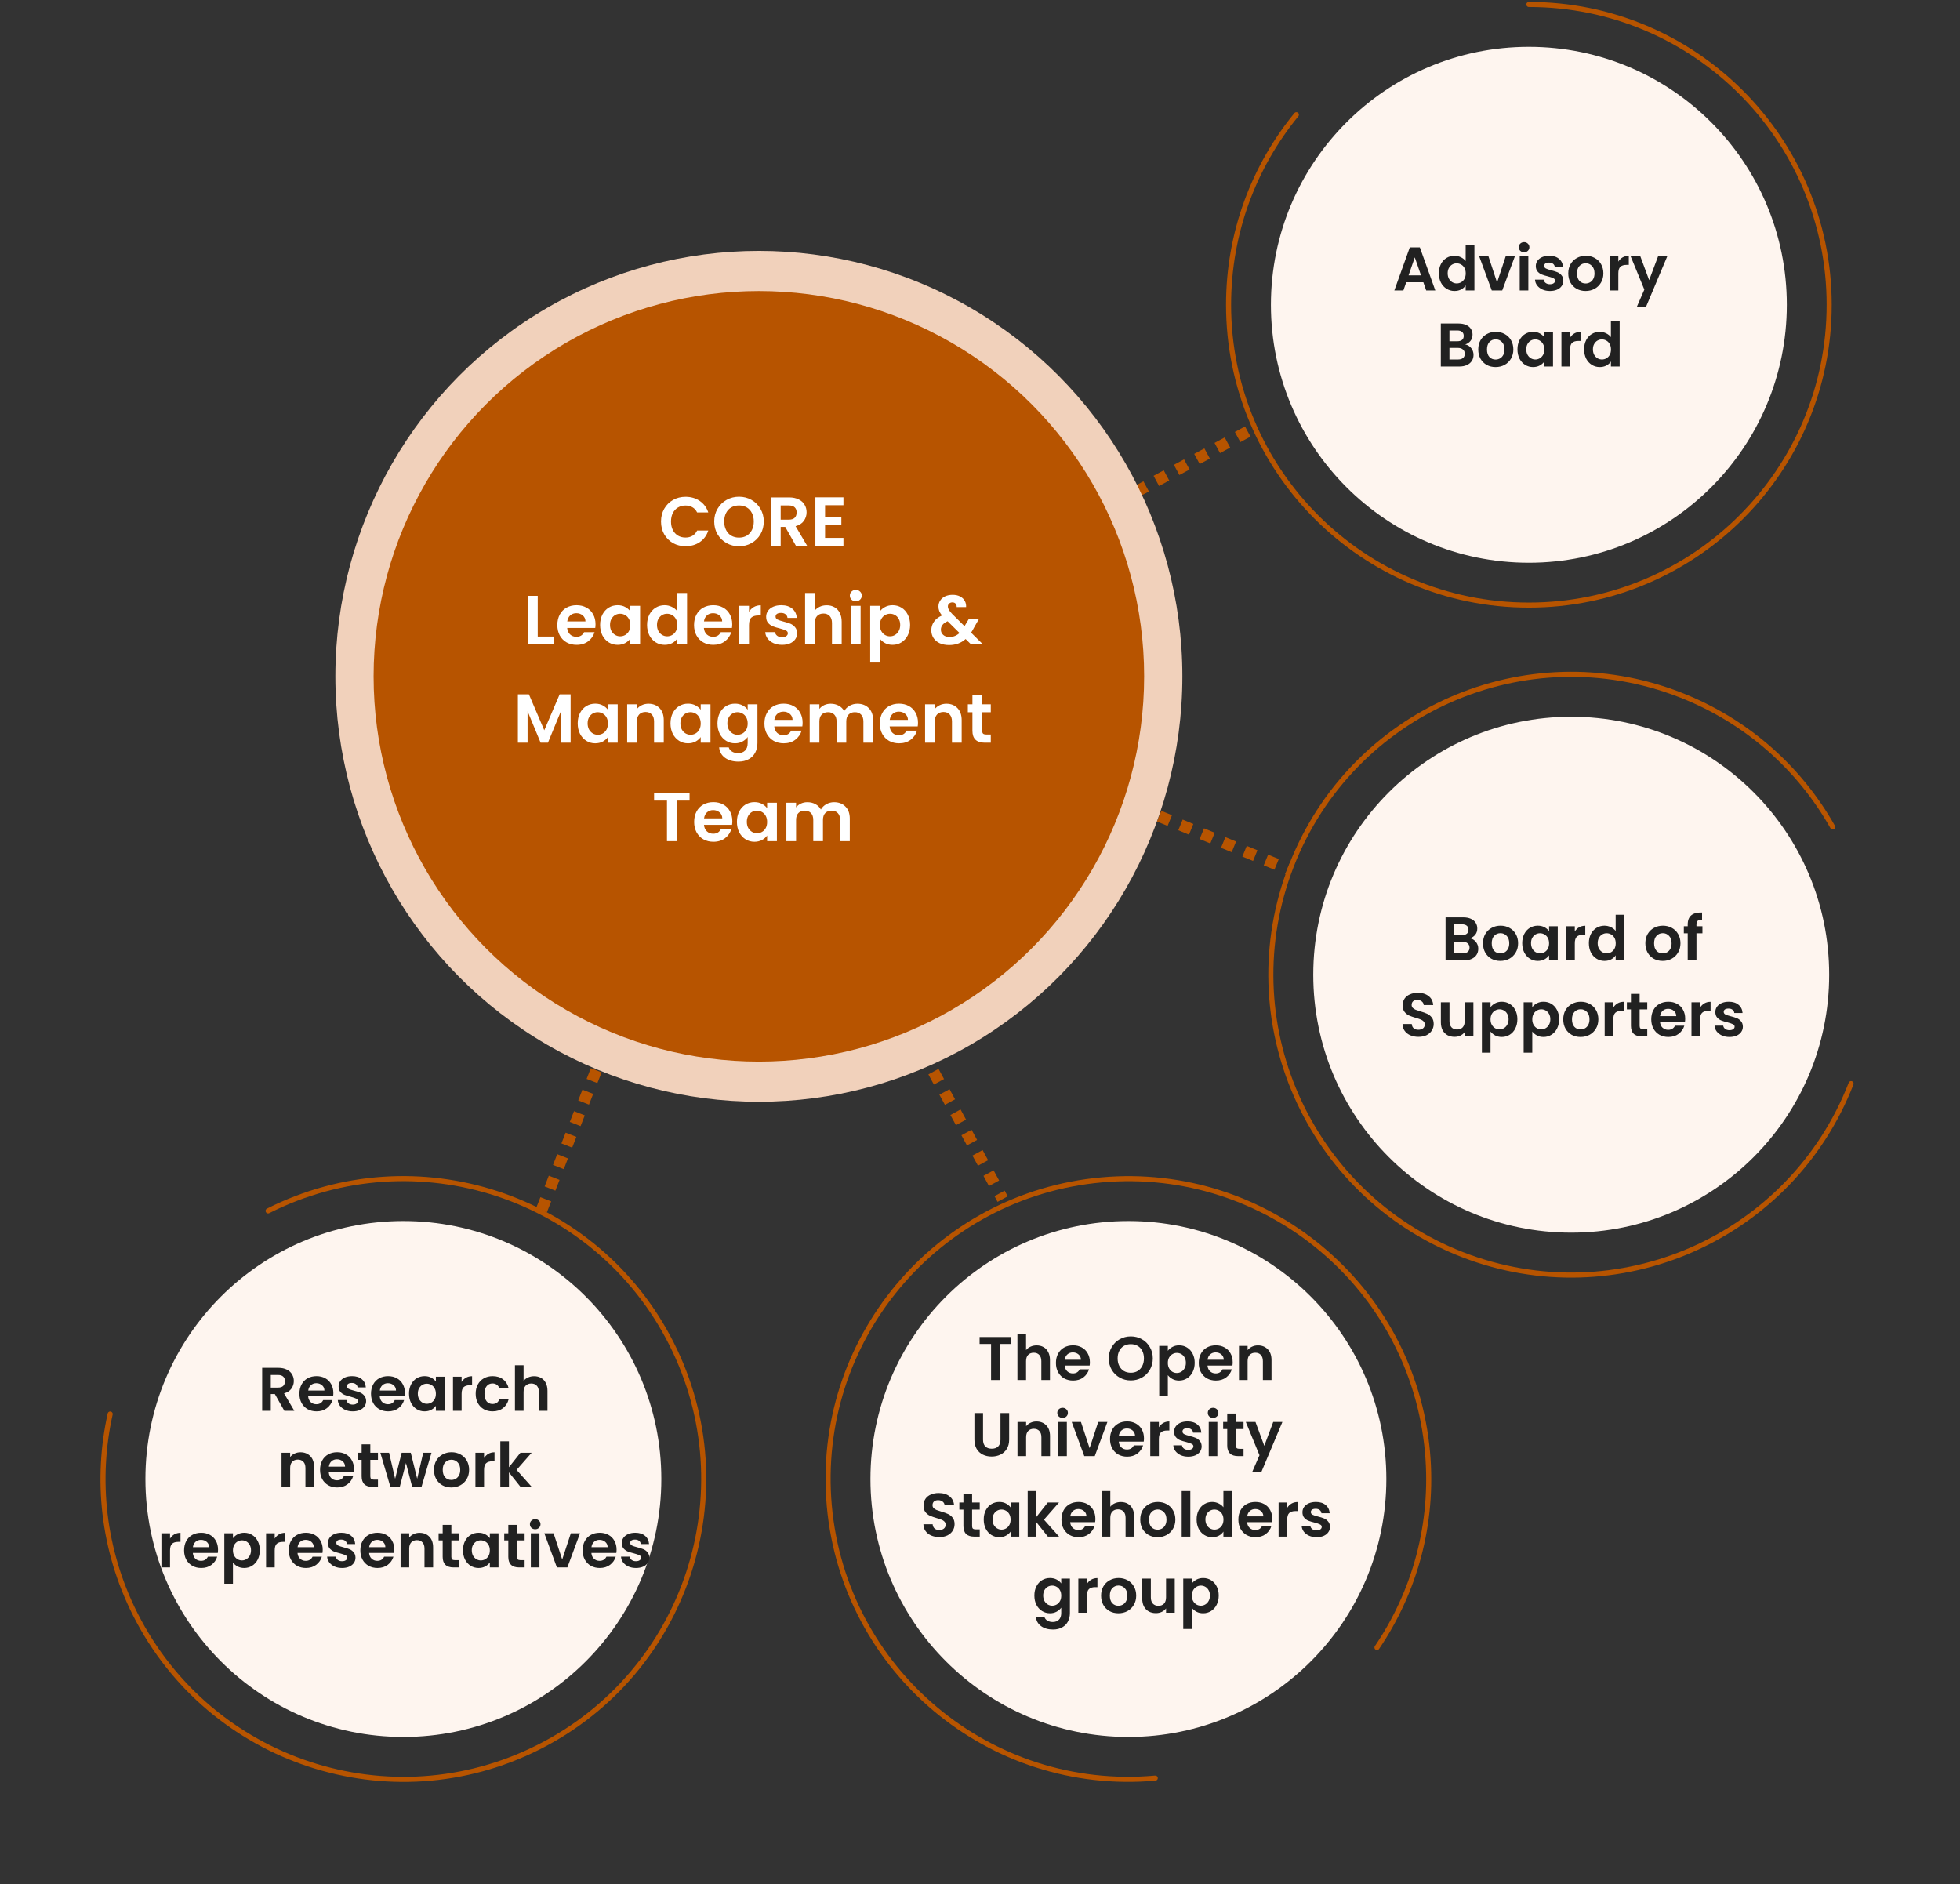
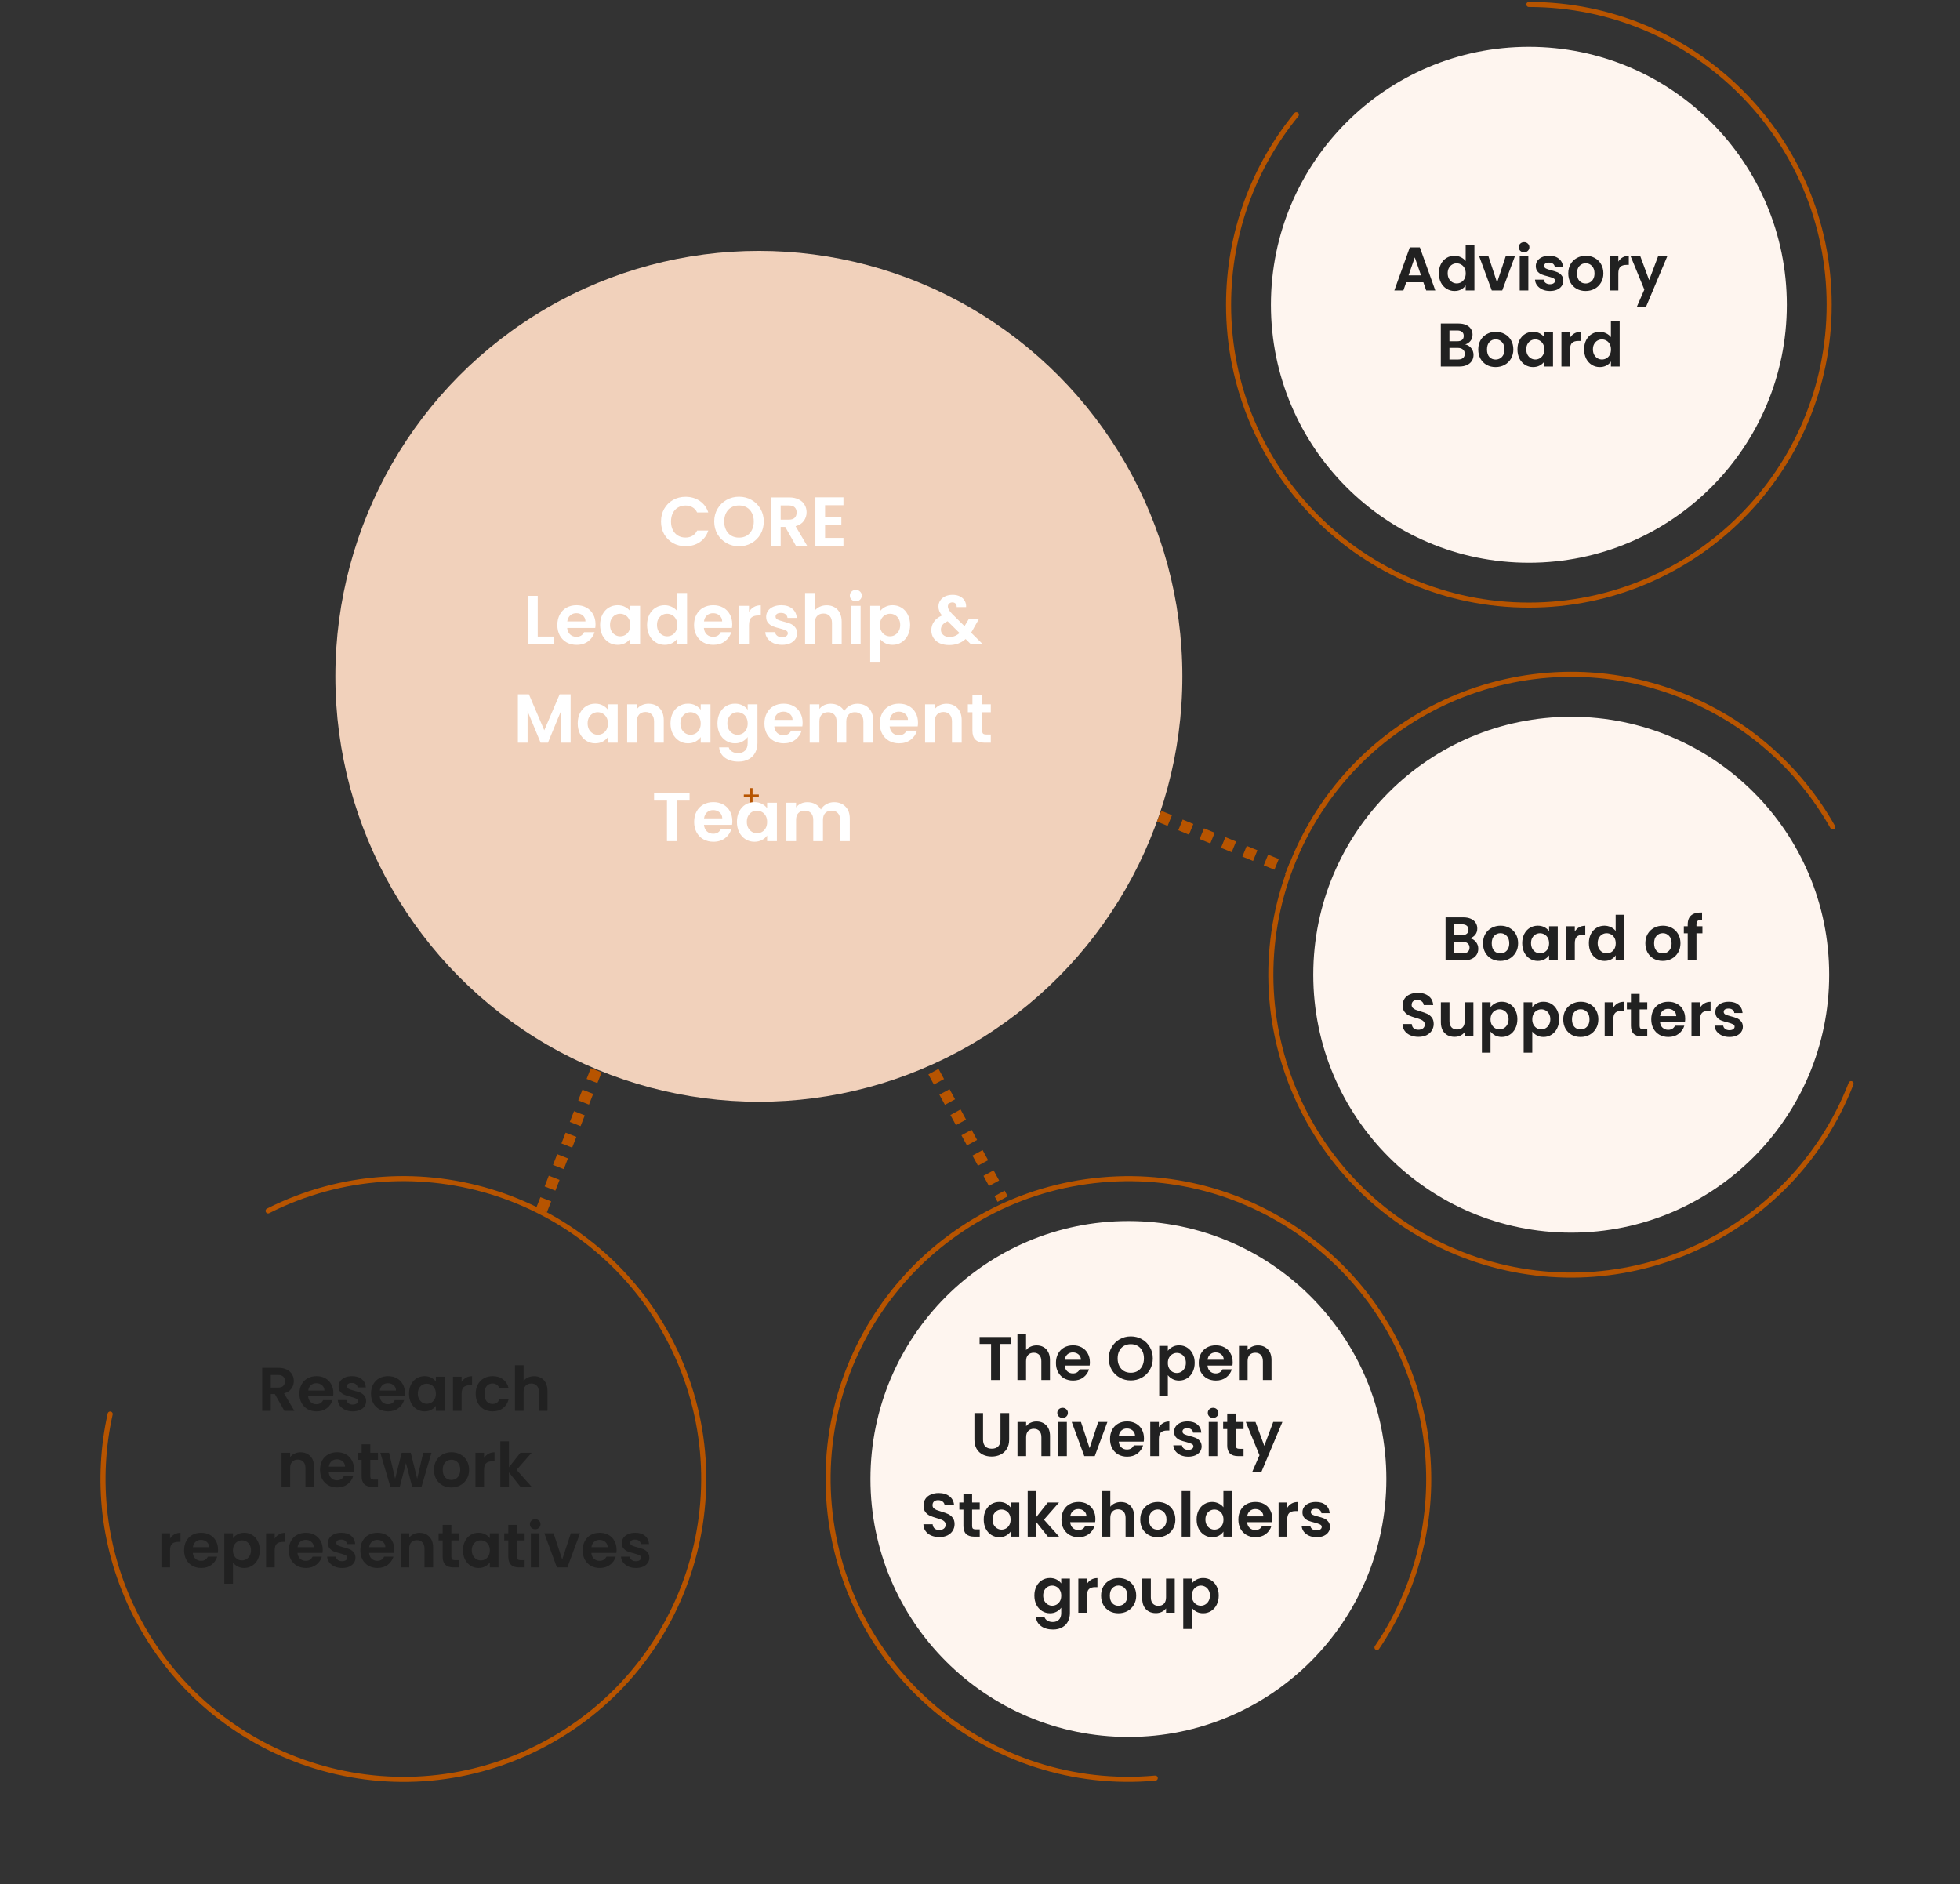
<svg xmlns="http://www.w3.org/2000/svg" width="438" height="421" viewBox="0 0 438 421" fill="none">
  <rect x="0" y="0" width="438" height="421" fill="#333333" stroke="none" />
-   <line x1="226.615" y1="124.616" x2="280.818" y2="95.364" stroke="#B75400" stroke-width="2.581" stroke-dasharray="2.58 2.58" />
  <line x1="220.835" y1="166.715" x2="287.943" y2="194.247" stroke="#B75400" stroke-width="2.581" stroke-dasharray="2.58 2.58" />
  <line x1="191.367" y1="207.73" x2="224.06" y2="267.955" stroke="#B75400" stroke-width="2.581" stroke-dasharray="2.58 2.58" />
  <line x1="150.137" y1="195.91" x2="120.885" y2="270.762" stroke="#B75400" stroke-width="2.581" stroke-dasharray="2.58 2.58" />
  <path d="M341.656 1C378.718 1 408.763 31.045 408.763 68.108C408.763 105.171 378.718 135.216 341.656 135.216C304.593 135.216 274.548 105.171 274.548 68.108C274.548 51.992 280.228 37.203 289.696 25.634" stroke="#B75400" stroke-width="1.133" stroke-linecap="round" stroke-linejoin="round" />
  <circle cx="341.656" cy="68.108" r="57.644" fill="#FEF5EF" />
  <path d="M318.076 63.07H314.249L313.616 64.901H311.593L315.048 55.279H317.292L320.747 64.901H318.71L318.076 63.07ZM317.553 61.528L316.163 57.509L314.773 61.528H317.553ZM321.543 61.06C321.543 60.289 321.694 59.606 321.997 59.009C322.309 58.413 322.731 57.954 323.263 57.633C323.796 57.311 324.388 57.151 325.039 57.151C325.535 57.151 326.007 57.261 326.457 57.481C326.907 57.692 327.265 57.977 327.531 58.335V54.714H329.486V64.901H327.531V63.772C327.292 64.148 326.957 64.451 326.526 64.681C326.095 64.91 325.594 65.025 325.026 65.025C324.383 65.025 323.796 64.86 323.263 64.529C322.731 64.199 322.309 63.735 321.997 63.139C321.694 62.533 321.543 61.84 321.543 61.06ZM327.545 61.088C327.545 60.62 327.453 60.221 327.269 59.89C327.086 59.551 326.838 59.294 326.526 59.119C326.214 58.936 325.879 58.844 325.521 58.844C325.163 58.844 324.833 58.931 324.53 59.105C324.227 59.28 323.979 59.537 323.787 59.876C323.603 60.207 323.511 60.601 323.511 61.06C323.511 61.519 323.603 61.923 323.787 62.272C323.979 62.611 324.227 62.873 324.53 63.056C324.842 63.24 325.172 63.332 325.521 63.332C325.879 63.332 326.214 63.244 326.526 63.07C326.838 62.886 327.086 62.63 327.269 62.299C327.453 61.96 327.545 61.556 327.545 61.088ZM334.548 63.125L336.475 57.275H338.526L335.704 64.901H333.364L330.556 57.275H332.621L334.548 63.125ZM340.586 56.366C340.246 56.366 339.962 56.261 339.732 56.05C339.512 55.829 339.402 55.559 339.402 55.237C339.402 54.916 339.512 54.65 339.732 54.439C339.962 54.219 340.246 54.109 340.586 54.109C340.925 54.109 341.205 54.219 341.426 54.439C341.655 54.65 341.77 54.916 341.77 55.237C341.77 55.559 341.655 55.829 341.426 56.05C341.205 56.261 340.925 56.366 340.586 56.366ZM341.536 57.275V64.901H339.608V57.275H341.536ZM346.358 65.025C345.734 65.025 345.174 64.915 344.679 64.694C344.183 64.465 343.788 64.157 343.495 63.772C343.21 63.387 343.054 62.96 343.027 62.492H344.968C345.004 62.785 345.147 63.029 345.394 63.221C345.651 63.414 345.968 63.511 346.344 63.511C346.711 63.511 346.996 63.437 347.198 63.29C347.409 63.144 347.514 62.955 347.514 62.726C347.514 62.478 347.386 62.295 347.129 62.175C346.881 62.047 346.482 61.909 345.931 61.762C345.362 61.625 344.894 61.482 344.527 61.336C344.169 61.189 343.857 60.964 343.591 60.661C343.334 60.358 343.206 59.95 343.206 59.436C343.206 59.014 343.325 58.628 343.564 58.28C343.811 57.931 344.16 57.656 344.61 57.454C345.069 57.252 345.606 57.151 346.22 57.151C347.129 57.151 347.854 57.38 348.395 57.839C348.937 58.289 349.235 58.899 349.29 59.67H347.446C347.418 59.367 347.29 59.129 347.06 58.954C346.84 58.77 346.542 58.679 346.165 58.679C345.817 58.679 345.546 58.743 345.353 58.871C345.17 59 345.078 59.179 345.078 59.408C345.078 59.665 345.206 59.863 345.463 60C345.72 60.129 346.119 60.262 346.661 60.4C347.212 60.537 347.666 60.679 348.024 60.826C348.382 60.973 348.689 61.203 348.946 61.514C349.212 61.817 349.35 62.221 349.359 62.726C349.359 63.166 349.235 63.561 348.987 63.91C348.749 64.258 348.4 64.534 347.941 64.736C347.491 64.928 346.964 65.025 346.358 65.025ZM354.327 65.025C353.593 65.025 352.932 64.864 352.345 64.543C351.758 64.213 351.294 63.749 350.955 63.153C350.624 62.556 350.459 61.868 350.459 61.088C350.459 60.308 350.629 59.619 350.969 59.023C351.317 58.426 351.79 57.968 352.386 57.646C352.983 57.316 353.648 57.151 354.382 57.151C355.117 57.151 355.782 57.316 356.378 57.646C356.975 57.968 357.443 58.426 357.783 59.023C358.131 59.619 358.306 60.308 358.306 61.088C358.306 61.868 358.127 62.556 357.769 63.153C357.42 63.749 356.943 64.213 356.337 64.543C355.741 64.864 355.071 65.025 354.327 65.025ZM354.327 63.345C354.676 63.345 355.002 63.263 355.305 63.098C355.617 62.923 355.865 62.666 356.048 62.327C356.232 61.987 356.323 61.574 356.323 61.088C356.323 60.363 356.131 59.808 355.745 59.422C355.369 59.028 354.906 58.83 354.355 58.83C353.804 58.83 353.341 59.028 352.965 59.422C352.597 59.808 352.414 60.363 352.414 61.088C352.414 61.813 352.593 62.373 352.951 62.767C353.318 63.153 353.777 63.345 354.327 63.345ZM361.647 58.459C361.894 58.055 362.215 57.738 362.61 57.509C363.014 57.279 363.473 57.164 363.987 57.164V59.188H363.477C362.872 59.188 362.413 59.33 362.101 59.615C361.798 59.899 361.647 60.395 361.647 61.102V64.901H359.719V57.275H361.647V58.459ZM372.581 57.275L367.859 68.507H365.808L367.46 64.708L364.404 57.275H366.565L368.533 62.602L370.529 57.275H372.581ZM327.429 76.973C327.971 77.074 328.416 77.344 328.764 77.785C329.113 78.225 329.287 78.73 329.287 79.299C329.287 79.813 329.159 80.267 328.902 80.662C328.654 81.047 328.292 81.35 327.815 81.57C327.337 81.791 326.773 81.901 326.121 81.901H321.978V72.292H325.942C326.594 72.292 327.154 72.398 327.622 72.609C328.099 72.82 328.457 73.114 328.696 73.49C328.943 73.866 329.067 74.293 329.067 74.77C329.067 75.33 328.916 75.798 328.613 76.174C328.319 76.551 327.925 76.817 327.429 76.973ZM323.905 76.257H325.667C326.126 76.257 326.479 76.156 326.727 75.954C326.975 75.743 327.099 75.445 327.099 75.059C327.099 74.674 326.975 74.376 326.727 74.165C326.479 73.954 326.126 73.848 325.667 73.848H323.905V76.257ZM325.846 80.332C326.314 80.332 326.677 80.222 326.934 80.001C327.2 79.781 327.333 79.469 327.333 79.065C327.333 78.652 327.195 78.331 326.92 78.102C326.644 77.863 326.273 77.744 325.805 77.744H323.905V80.332H325.846ZM334.21 82.025C333.476 82.025 332.815 81.864 332.228 81.543C331.64 81.213 331.177 80.749 330.837 80.153C330.507 79.556 330.342 78.868 330.342 78.088C330.342 77.308 330.511 76.619 330.851 76.023C331.2 75.426 331.672 74.968 332.269 74.646C332.865 74.316 333.531 74.151 334.265 74.151C334.999 74.151 335.664 74.316 336.261 74.646C336.857 74.968 337.325 75.426 337.665 76.023C338.014 76.619 338.188 77.308 338.188 78.088C338.188 78.868 338.009 79.556 337.651 80.153C337.302 80.749 336.825 81.213 336.22 81.543C335.623 81.864 334.953 82.025 334.21 82.025ZM334.21 80.345C334.559 80.345 334.884 80.263 335.187 80.098C335.499 79.923 335.747 79.666 335.93 79.327C336.114 78.987 336.206 78.574 336.206 78.088C336.206 77.363 336.013 76.808 335.628 76.422C335.251 76.028 334.788 75.83 334.237 75.83C333.687 75.83 333.223 76.028 332.847 76.422C332.48 76.808 332.296 77.363 332.296 78.088C332.296 78.813 332.475 79.373 332.833 79.767C333.2 80.153 333.659 80.345 334.21 80.345ZM339.106 78.06C339.106 77.289 339.258 76.606 339.56 76.009C339.872 75.413 340.29 74.954 340.813 74.633C341.345 74.311 341.937 74.151 342.589 74.151C343.158 74.151 343.653 74.266 344.076 74.495C344.507 74.724 344.851 75.013 345.108 75.362V74.275H347.049V81.901H345.108V80.786C344.86 81.144 344.516 81.442 344.076 81.681C343.644 81.91 343.144 82.025 342.575 82.025C341.933 82.025 341.345 81.86 340.813 81.529C340.29 81.199 339.872 80.735 339.56 80.139C339.258 79.533 339.106 78.84 339.106 78.06ZM345.108 78.088C345.108 77.62 345.016 77.221 344.833 76.89C344.649 76.551 344.401 76.294 344.089 76.119C343.777 75.936 343.442 75.844 343.084 75.844C342.727 75.844 342.396 75.931 342.093 76.106C341.79 76.28 341.543 76.537 341.35 76.876C341.166 77.207 341.075 77.601 341.075 78.06C341.075 78.519 341.166 78.923 341.35 79.272C341.543 79.611 341.79 79.873 342.093 80.056C342.405 80.24 342.736 80.332 343.084 80.332C343.442 80.332 343.777 80.244 344.089 80.07C344.401 79.886 344.649 79.629 344.833 79.299C345.016 78.96 345.108 78.556 345.108 78.088ZM350.858 75.459C351.106 75.055 351.427 74.738 351.822 74.509C352.226 74.279 352.685 74.165 353.199 74.165V76.188H352.689C352.084 76.188 351.625 76.33 351.313 76.615C351.01 76.899 350.858 77.395 350.858 78.102V81.901H348.931V74.275H350.858V75.459ZM354.001 78.06C354.001 77.289 354.153 76.606 354.455 76.009C354.767 75.413 355.19 74.954 355.722 74.633C356.254 74.311 356.846 74.151 357.498 74.151C357.993 74.151 358.466 74.261 358.915 74.481C359.365 74.692 359.723 74.977 359.989 75.335V71.714H361.944V81.901H359.989V80.772C359.751 81.148 359.416 81.451 358.984 81.681C358.553 81.91 358.053 82.025 357.484 82.025C356.841 82.025 356.254 81.86 355.722 81.529C355.19 81.199 354.767 80.735 354.455 80.139C354.153 79.533 354.001 78.84 354.001 78.06ZM360.003 78.088C360.003 77.62 359.911 77.221 359.728 76.89C359.544 76.551 359.296 76.294 358.984 76.119C358.672 75.936 358.337 75.844 357.979 75.844C357.621 75.844 357.291 75.931 356.988 76.106C356.685 76.28 356.438 76.537 356.245 76.876C356.061 77.207 355.97 77.601 355.97 78.06C355.97 78.519 356.061 78.923 356.245 79.272C356.438 79.611 356.685 79.873 356.988 80.056C357.3 80.24 357.631 80.332 357.979 80.332C358.337 80.332 358.672 80.244 358.984 80.07C359.296 79.886 359.544 79.629 359.728 79.299C359.911 78.96 360.003 78.556 360.003 78.088Z" fill="#212121" />
  <ellipse cx="169.584" cy="151.132" rx="94.639" ry="95.07" fill="#F1D1BB" />
-   <circle cx="169.584" cy="151.132" r="86.096" fill="#B75400" />
  <path d="M169.572 178.052H168.173V179.47H167.614V178.052H166.222V177.546H167.614V176.121H168.173V177.546H169.572V178.052Z" fill="#B75400" />
  <path d="M147.718 116.543C147.718 115.48 147.955 114.53 148.43 113.694C148.915 112.847 149.571 112.192 150.397 111.727C151.233 111.252 152.168 111.015 153.2 111.015C154.408 111.015 155.466 111.324 156.375 111.944C157.283 112.563 157.918 113.42 158.28 114.515H155.786C155.539 113.998 155.187 113.611 154.733 113.353C154.289 113.095 153.773 112.966 153.185 112.966C152.555 112.966 151.992 113.116 151.497 113.415C151.011 113.704 150.629 114.117 150.351 114.654C150.082 115.191 149.948 115.821 149.948 116.543C149.948 117.256 150.082 117.886 150.351 118.433C150.629 118.97 151.011 119.388 151.497 119.687C151.992 119.976 152.555 120.121 153.185 120.121C153.773 120.121 154.289 119.992 154.733 119.734C155.187 119.465 155.539 119.073 155.786 118.557H158.28C157.918 119.661 157.283 120.523 156.375 121.143C155.477 121.752 154.418 122.057 153.2 122.057C152.168 122.057 151.233 121.824 150.397 121.36C149.571 120.885 148.915 120.229 148.43 119.393C147.955 118.557 147.718 117.607 147.718 116.543ZM165.149 122.072C164.137 122.072 163.208 121.835 162.362 121.36C161.515 120.885 160.844 120.229 160.348 119.393C159.853 118.546 159.605 117.591 159.605 116.528C159.605 115.475 159.853 114.53 160.348 113.694C160.844 112.847 161.515 112.187 162.362 111.712C163.208 111.237 164.137 110.999 165.149 110.999C166.171 110.999 167.1 111.237 167.937 111.712C168.783 112.187 169.449 112.847 169.934 113.694C170.43 114.53 170.678 115.475 170.678 116.528C170.678 117.591 170.43 118.546 169.934 119.393C169.449 120.229 168.783 120.885 167.937 121.36C167.09 121.835 166.161 122.072 165.149 122.072ZM165.149 120.136C165.799 120.136 166.372 119.992 166.868 119.703C167.364 119.403 167.751 118.98 168.03 118.433C168.308 117.886 168.448 117.251 168.448 116.528C168.448 115.805 168.308 115.175 168.03 114.639C167.751 114.091 167.364 113.673 166.868 113.384C166.372 113.095 165.799 112.951 165.149 112.951C164.499 112.951 163.92 113.095 163.415 113.384C162.919 113.673 162.532 114.091 162.253 114.639C161.974 115.175 161.835 115.805 161.835 116.528C161.835 117.251 161.974 117.886 162.253 118.433C162.532 118.98 162.919 119.403 163.415 119.703C163.92 119.992 164.499 120.136 165.149 120.136ZM177.866 121.964L175.481 117.751H174.459V121.964H172.291V111.154H176.348C177.184 111.154 177.897 111.304 178.485 111.603C179.074 111.892 179.513 112.29 179.802 112.796C180.101 113.291 180.251 113.849 180.251 114.468C180.251 115.181 180.044 115.826 179.631 116.404C179.218 116.972 178.604 117.364 177.788 117.581L180.375 121.964H177.866ZM174.459 116.125H176.271C176.859 116.125 177.298 115.986 177.587 115.707C177.876 115.418 178.021 115.021 178.021 114.515C178.021 114.019 177.876 113.637 177.587 113.369C177.298 113.09 176.859 112.951 176.271 112.951H174.459V116.125ZM184.38 112.904V115.614H188.019V117.333H184.38V120.198H188.484V121.964H182.212V111.139H188.484V112.904H184.38ZM120.166 142.245H123.727V143.964H117.997V133.154H120.166V142.245ZM133.081 139.488C133.081 139.798 133.06 140.077 133.019 140.324H126.747C126.799 140.944 127.015 141.429 127.397 141.78C127.779 142.131 128.249 142.307 128.807 142.307C129.612 142.307 130.185 141.961 130.526 141.269H132.864C132.616 142.095 132.142 142.776 131.439 143.313C130.737 143.84 129.875 144.103 128.853 144.103C128.027 144.103 127.284 143.922 126.623 143.561C125.973 143.189 125.462 142.668 125.09 141.997C124.729 141.326 124.548 140.551 124.548 139.674C124.548 138.786 124.729 138.007 125.09 137.335C125.451 136.664 125.957 136.148 126.608 135.787C127.258 135.425 128.007 135.245 128.853 135.245C129.669 135.245 130.397 135.42 131.037 135.771C131.687 136.122 132.188 136.623 132.539 137.273C132.9 137.914 133.081 138.652 133.081 139.488ZM130.835 138.869C130.825 138.311 130.624 137.867 130.232 137.537C129.839 137.196 129.359 137.026 128.791 137.026C128.254 137.026 127.8 137.191 127.428 137.521C127.067 137.841 126.845 138.29 126.763 138.869H130.835ZM134.106 139.643C134.106 138.776 134.276 138.007 134.617 137.335C134.968 136.664 135.438 136.148 136.026 135.787C136.625 135.425 137.291 135.245 138.024 135.245C138.664 135.245 139.222 135.374 139.697 135.632C140.182 135.89 140.569 136.215 140.858 136.608V135.384H143.042V143.964H140.858V142.709C140.579 143.112 140.192 143.447 139.697 143.716C139.211 143.974 138.649 144.103 138.009 144.103C137.286 144.103 136.625 143.917 136.026 143.545C135.438 143.174 134.968 142.652 134.617 141.981C134.276 141.3 134.106 140.52 134.106 139.643ZM140.858 139.674C140.858 139.147 140.755 138.698 140.548 138.327C140.342 137.945 140.063 137.655 139.712 137.459C139.361 137.253 138.984 137.15 138.582 137.15C138.179 137.15 137.807 137.248 137.467 137.444C137.126 137.64 136.847 137.929 136.63 138.311C136.424 138.683 136.321 139.127 136.321 139.643C136.321 140.159 136.424 140.613 136.63 141.006C136.847 141.388 137.126 141.682 137.467 141.888C137.818 142.095 138.189 142.198 138.582 142.198C138.984 142.198 139.361 142.1 139.712 141.904C140.063 141.697 140.342 141.408 140.548 141.037C140.755 140.655 140.858 140.2 140.858 139.674ZM144.602 139.643C144.602 138.776 144.772 138.007 145.113 137.335C145.464 136.664 145.939 136.148 146.538 135.787C147.136 135.425 147.802 135.245 148.535 135.245C149.093 135.245 149.624 135.369 150.13 135.616C150.636 135.854 151.039 136.174 151.338 136.577V132.504H153.537V143.964H151.338V142.694C151.07 143.117 150.693 143.458 150.208 143.716C149.723 143.974 149.16 144.103 148.52 144.103C147.797 144.103 147.136 143.917 146.538 143.545C145.939 143.174 145.464 142.652 145.113 141.981C144.772 141.3 144.602 140.52 144.602 139.643ZM151.354 139.674C151.354 139.147 151.251 138.698 151.044 138.327C150.838 137.945 150.559 137.655 150.208 137.459C149.857 137.253 149.48 137.15 149.077 137.15C148.675 137.15 148.303 137.248 147.962 137.444C147.622 137.64 147.343 137.929 147.126 138.311C146.92 138.683 146.816 139.127 146.816 139.643C146.816 140.159 146.92 140.613 147.126 141.006C147.343 141.388 147.622 141.682 147.962 141.888C148.313 142.095 148.685 142.198 149.077 142.198C149.48 142.198 149.857 142.1 150.208 141.904C150.559 141.697 150.838 141.408 151.044 141.037C151.251 140.655 151.354 140.2 151.354 139.674ZM163.63 139.488C163.63 139.798 163.61 140.077 163.568 140.324H157.296C157.348 140.944 157.565 141.429 157.947 141.78C158.329 142.131 158.799 142.307 159.356 142.307C160.161 142.307 160.734 141.961 161.075 141.269H163.414C163.166 142.095 162.691 142.776 161.989 143.313C161.287 143.84 160.425 144.103 159.403 144.103C158.577 144.103 157.833 143.922 157.173 143.561C156.522 143.189 156.011 142.668 155.639 141.997C155.278 141.326 155.097 140.551 155.097 139.674C155.097 138.786 155.278 138.007 155.639 137.335C156.001 136.664 156.507 136.148 157.157 135.787C157.808 135.425 158.556 135.245 159.403 135.245C160.218 135.245 160.946 135.42 161.586 135.771C162.237 136.122 162.737 136.623 163.088 137.273C163.45 137.914 163.63 138.652 163.63 139.488ZM161.385 138.869C161.375 138.311 161.173 137.867 160.781 137.537C160.389 137.196 159.909 137.026 159.341 137.026C158.804 137.026 158.35 137.191 157.978 137.521C157.617 137.841 157.395 138.29 157.312 138.869H161.385ZM167.381 136.716C167.66 136.262 168.021 135.906 168.465 135.647C168.919 135.389 169.436 135.26 170.014 135.26V137.537H169.441C168.759 137.537 168.243 137.697 167.892 138.017C167.551 138.337 167.381 138.894 167.381 139.689V143.964H165.213V135.384H167.381V136.716ZM174.757 144.103C174.055 144.103 173.425 143.979 172.868 143.731C172.31 143.473 171.866 143.127 171.536 142.694C171.216 142.26 171.04 141.78 171.009 141.253H173.193C173.234 141.584 173.394 141.857 173.673 142.074C173.962 142.291 174.318 142.399 174.742 142.399C175.155 142.399 175.475 142.317 175.702 142.152C175.939 141.987 176.058 141.775 176.058 141.517C176.058 141.238 175.914 141.032 175.624 140.897C175.346 140.753 174.897 140.598 174.277 140.433C173.637 140.278 173.11 140.118 172.697 139.953C172.295 139.787 171.944 139.535 171.644 139.194C171.355 138.853 171.211 138.394 171.211 137.816C171.211 137.341 171.345 136.907 171.613 136.515C171.892 136.122 172.285 135.813 172.79 135.585C173.307 135.358 173.911 135.245 174.602 135.245C175.624 135.245 176.44 135.503 177.049 136.019C177.658 136.525 177.994 137.212 178.056 138.079H175.981C175.95 137.738 175.805 137.47 175.547 137.273C175.299 137.067 174.964 136.964 174.54 136.964C174.148 136.964 173.843 137.036 173.627 137.181C173.42 137.325 173.317 137.526 173.317 137.785C173.317 138.074 173.461 138.296 173.751 138.45C174.04 138.595 174.489 138.745 175.098 138.9C175.717 139.054 176.228 139.214 176.631 139.38C177.034 139.545 177.38 139.803 177.669 140.154C177.968 140.495 178.123 140.949 178.133 141.517C178.133 142.012 177.994 142.456 177.715 142.849C177.447 143.241 177.054 143.551 176.538 143.778C176.032 143.995 175.439 144.103 174.757 144.103ZM184.745 135.26C185.395 135.26 185.973 135.405 186.479 135.694C186.985 135.973 187.377 136.391 187.656 136.948C187.945 137.495 188.09 138.156 188.09 138.931V143.964H185.922V139.225C185.922 138.543 185.751 138.022 185.411 137.661C185.07 137.289 184.605 137.103 184.017 137.103C183.418 137.103 182.943 137.289 182.592 137.661C182.251 138.022 182.081 138.543 182.081 139.225V143.964H179.913V132.504H182.081V136.453C182.36 136.081 182.731 135.792 183.196 135.585C183.661 135.369 184.177 135.26 184.745 135.26ZM191.251 134.362C190.869 134.362 190.549 134.243 190.291 134.006C190.043 133.758 189.919 133.453 189.919 133.092C189.919 132.731 190.043 132.431 190.291 132.194C190.549 131.946 190.869 131.822 191.251 131.822C191.633 131.822 191.948 131.946 192.196 132.194C192.454 132.431 192.583 132.731 192.583 133.092C192.583 133.453 192.454 133.758 192.196 134.006C191.948 134.243 191.633 134.362 191.251 134.362ZM192.32 135.384V143.964H190.152V135.384H192.32ZM196.63 136.623C196.909 136.231 197.291 135.906 197.776 135.647C198.271 135.379 198.834 135.245 199.464 135.245C200.197 135.245 200.858 135.425 201.446 135.787C202.045 136.148 202.515 136.664 202.855 137.335C203.206 137.996 203.382 138.765 203.382 139.643C203.382 140.52 203.206 141.3 202.855 141.981C202.515 142.652 202.045 143.174 201.446 143.545C200.858 143.917 200.197 144.103 199.464 144.103C198.834 144.103 198.277 143.974 197.791 143.716C197.316 143.458 196.929 143.133 196.63 142.74V148.052H194.462V135.384H196.63V136.623ZM201.167 139.643C201.167 139.127 201.059 138.683 200.842 138.311C200.636 137.929 200.357 137.64 200.006 137.444C199.665 137.248 199.294 137.15 198.891 137.15C198.499 137.15 198.127 137.253 197.776 137.459C197.435 137.655 197.156 137.945 196.94 138.327C196.733 138.709 196.63 139.158 196.63 139.674C196.63 140.19 196.733 140.639 196.94 141.021C197.156 141.403 197.435 141.697 197.776 141.904C198.127 142.1 198.499 142.198 198.891 142.198C199.294 142.198 199.665 142.095 200.006 141.888C200.357 141.682 200.636 141.388 200.842 141.006C201.059 140.624 201.167 140.169 201.167 139.643ZM216.964 143.964L215.787 142.802C214.785 143.7 213.562 144.149 212.117 144.149C211.322 144.149 210.619 144.015 210.01 143.747C209.412 143.468 208.947 143.081 208.617 142.585C208.286 142.079 208.121 141.496 208.121 140.835C208.121 140.123 208.322 139.483 208.725 138.915C209.128 138.347 209.721 137.888 210.506 137.537C210.227 137.196 210.026 136.871 209.902 136.561C209.778 136.241 209.716 135.9 209.716 135.539C209.716 135.043 209.845 134.599 210.103 134.207C210.361 133.805 210.728 133.49 211.203 133.262C211.688 133.035 212.251 132.922 212.891 132.922C213.541 132.922 214.099 133.046 214.563 133.293C215.028 133.541 215.374 133.872 215.601 134.285C215.828 134.698 215.926 135.157 215.895 135.663H213.789C213.799 135.322 213.717 135.064 213.541 134.889C213.366 134.703 213.128 134.61 212.829 134.61C212.54 134.61 212.297 134.698 212.101 134.873C211.915 135.038 211.822 135.255 211.822 135.524C211.822 135.782 211.9 136.04 212.055 136.298C212.209 136.546 212.462 136.855 212.813 137.227L215.539 139.922C215.56 139.901 215.575 139.88 215.585 139.86C215.596 139.839 215.606 139.818 215.616 139.798L216.499 138.327H218.76L217.676 140.231C217.47 140.634 217.248 141.016 217.01 141.377L219.627 143.964H216.964ZM212.178 142.353C213.025 142.353 213.774 142.054 214.424 141.455L211.76 138.822C210.759 139.266 210.258 139.896 210.258 140.711C210.258 141.176 210.434 141.568 210.785 141.888C211.136 142.198 211.6 142.353 212.178 142.353ZM127.514 155.154V165.964H125.346V158.933L122.45 165.964H120.808L117.897 158.933V165.964H115.729V155.154H118.191L121.629 163.192L125.067 155.154H127.514ZM129.1 161.643C129.1 160.776 129.271 160.007 129.611 159.335C129.962 158.664 130.432 158.148 131.02 157.787C131.619 157.425 132.285 157.245 133.018 157.245C133.658 157.245 134.216 157.374 134.691 157.632C135.176 157.89 135.563 158.215 135.852 158.608V157.384H138.036V165.964H135.852V164.709C135.573 165.112 135.186 165.447 134.691 165.716C134.206 165.974 133.643 166.103 133.003 166.103C132.28 166.103 131.619 165.917 131.02 165.545C130.432 165.174 129.962 164.652 129.611 163.981C129.271 163.3 129.1 162.52 129.1 161.643ZM135.852 161.674C135.852 161.147 135.749 160.698 135.543 160.327C135.336 159.945 135.057 159.655 134.706 159.459C134.355 159.253 133.978 159.15 133.576 159.15C133.173 159.15 132.801 159.248 132.461 159.444C132.12 159.64 131.841 159.929 131.624 160.311C131.418 160.683 131.315 161.127 131.315 161.643C131.315 162.159 131.418 162.613 131.624 163.006C131.841 163.388 132.12 163.682 132.461 163.888C132.812 164.095 133.183 164.198 133.576 164.198C133.978 164.198 134.355 164.1 134.706 163.904C135.057 163.697 135.336 163.408 135.543 163.037C135.749 162.655 135.852 162.2 135.852 161.674ZM144.908 157.26C145.93 157.26 146.756 157.585 147.386 158.236C148.015 158.876 148.33 159.774 148.33 160.931V165.964H146.162V161.225C146.162 160.543 145.992 160.022 145.651 159.661C145.31 159.289 144.846 159.103 144.257 159.103C143.658 159.103 143.184 159.289 142.833 159.661C142.492 160.022 142.321 160.543 142.321 161.225V165.964H140.153V157.384H142.321V158.453C142.611 158.081 142.977 157.792 143.421 157.585C143.875 157.369 144.371 157.26 144.908 157.26ZM149.834 161.643C149.834 160.776 150.005 160.007 150.345 159.335C150.697 158.664 151.166 158.148 151.755 157.787C152.354 157.425 153.019 157.245 153.752 157.245C154.393 157.245 154.95 157.374 155.425 157.632C155.91 157.89 156.297 158.215 156.587 158.608V157.384H158.77V165.964H156.587V164.709C156.308 165.112 155.921 165.447 155.425 165.716C154.94 165.974 154.377 166.103 153.737 166.103C153.014 166.103 152.354 165.917 151.755 165.545C151.166 165.174 150.697 164.652 150.345 163.981C150.005 163.3 149.834 162.52 149.834 161.643ZM156.587 161.674C156.587 161.147 156.483 160.698 156.277 160.327C156.07 159.945 155.792 159.655 155.441 159.459C155.089 159.253 154.713 159.15 154.31 159.15C153.907 159.15 153.536 159.248 153.195 159.444C152.854 159.64 152.576 159.929 152.359 160.311C152.152 160.683 152.049 161.127 152.049 161.643C152.049 162.159 152.152 162.613 152.359 163.006C152.576 163.388 152.854 163.682 153.195 163.888C153.546 164.095 153.918 164.198 154.31 164.198C154.713 164.198 155.089 164.1 155.441 163.904C155.792 163.697 156.07 163.408 156.277 163.037C156.483 162.655 156.587 162.2 156.587 161.674ZM164.248 157.245C164.888 157.245 165.451 157.374 165.936 157.632C166.421 157.88 166.803 158.205 167.082 158.608V157.384H169.266V166.026C169.266 166.821 169.106 167.528 168.786 168.147C168.466 168.777 167.986 169.273 167.345 169.634C166.705 170.006 165.931 170.191 165.023 170.191C163.804 170.191 162.803 169.908 162.018 169.34C161.244 168.772 160.805 167.998 160.702 167.017H162.854C162.968 167.409 163.211 167.719 163.582 167.946C163.964 168.183 164.424 168.302 164.961 168.302C165.59 168.302 166.101 168.111 166.494 167.729C166.886 167.357 167.082 166.79 167.082 166.026V164.694C166.803 165.096 166.416 165.432 165.921 165.7C165.435 165.969 164.878 166.103 164.248 166.103C163.525 166.103 162.865 165.917 162.266 165.545C161.667 165.174 161.192 164.652 160.841 163.981C160.5 163.3 160.33 162.52 160.33 161.643C160.33 160.776 160.5 160.007 160.841 159.335C161.192 158.664 161.662 158.148 162.25 157.787C162.849 157.425 163.515 157.245 164.248 157.245ZM167.082 161.674C167.082 161.147 166.979 160.698 166.772 160.327C166.566 159.945 166.287 159.655 165.936 159.459C165.585 159.253 165.208 159.15 164.806 159.15C164.403 159.15 164.031 159.248 163.691 159.444C163.35 159.64 163.071 159.929 162.854 160.311C162.648 160.683 162.545 161.127 162.545 161.643C162.545 162.159 162.648 162.613 162.854 163.006C163.071 163.388 163.35 163.682 163.691 163.888C164.042 164.095 164.413 164.198 164.806 164.198C165.208 164.198 165.585 164.1 165.936 163.904C166.287 163.697 166.566 163.408 166.772 163.037C166.979 162.655 167.082 162.2 167.082 161.674ZM179.359 161.488C179.359 161.798 179.338 162.077 179.297 162.324H173.025C173.077 162.944 173.293 163.429 173.675 163.78C174.057 164.131 174.527 164.307 175.085 164.307C175.89 164.307 176.463 163.961 176.804 163.269H179.142C178.894 164.095 178.419 164.776 177.717 165.313C177.015 165.84 176.153 166.103 175.131 166.103C174.305 166.103 173.562 165.922 172.901 165.561C172.251 165.189 171.74 164.668 171.368 163.997C171.006 163.326 170.826 162.551 170.826 161.674C170.826 160.786 171.006 160.007 171.368 159.335C171.729 158.664 172.235 158.148 172.886 157.787C173.536 157.425 174.284 157.245 175.131 157.245C175.947 157.245 176.675 157.42 177.315 157.771C177.965 158.122 178.466 158.623 178.817 159.273C179.178 159.914 179.359 160.652 179.359 161.488ZM177.113 160.869C177.103 160.311 176.902 159.867 176.509 159.537C176.117 159.196 175.637 159.026 175.069 159.026C174.532 159.026 174.078 159.191 173.706 159.521C173.345 159.841 173.123 160.29 173.04 160.869H177.113ZM191.596 157.26C192.649 157.26 193.496 157.585 194.136 158.236C194.786 158.876 195.111 159.774 195.111 160.931V165.964H192.943V161.225C192.943 160.554 192.773 160.043 192.432 159.692C192.092 159.33 191.627 159.15 191.039 159.15C190.45 159.15 189.98 159.33 189.629 159.692C189.289 160.043 189.118 160.554 189.118 161.225V165.964H186.95V161.225C186.95 160.554 186.78 160.043 186.439 159.692C186.098 159.33 185.634 159.15 185.045 159.15C184.446 159.15 183.972 159.33 183.621 159.692C183.28 160.043 183.109 160.554 183.109 161.225V165.964H180.941V157.384H183.109V158.422C183.388 158.06 183.744 157.776 184.178 157.57C184.622 157.363 185.107 157.26 185.634 157.26C186.305 157.26 186.904 157.405 187.43 157.694C187.957 157.973 188.365 158.375 188.654 158.902C188.932 158.406 189.335 158.009 189.862 157.709C190.398 157.41 190.977 157.26 191.596 157.26ZM205.144 161.488C205.144 161.798 205.124 162.077 205.082 162.324H198.81C198.862 162.944 199.079 163.429 199.461 163.78C199.843 164.131 200.313 164.307 200.87 164.307C201.675 164.307 202.248 163.961 202.589 163.269H204.928C204.68 164.095 204.205 164.776 203.503 165.313C202.801 165.84 201.939 166.103 200.917 166.103C200.091 166.103 199.347 165.922 198.687 165.561C198.036 165.189 197.525 164.668 197.153 163.997C196.792 163.326 196.611 162.551 196.611 161.674C196.611 160.786 196.792 160.007 197.153 159.335C197.515 158.664 198.021 158.148 198.671 157.787C199.321 157.425 200.07 157.245 200.917 157.245C201.732 157.245 202.46 157.42 203.1 157.771C203.751 158.122 204.251 158.623 204.602 159.273C204.964 159.914 205.144 160.652 205.144 161.488ZM202.899 160.869C202.888 160.311 202.687 159.867 202.295 159.537C201.903 159.196 201.422 159.026 200.855 159.026C200.318 159.026 199.863 159.191 199.492 159.521C199.13 159.841 198.908 160.29 198.826 160.869H202.899ZM211.481 157.26C212.503 157.26 213.329 157.585 213.959 158.236C214.589 158.876 214.904 159.774 214.904 160.931V165.964H212.736V161.225C212.736 160.543 212.565 160.022 212.225 159.661C211.884 159.289 211.419 159.103 210.831 159.103C210.232 159.103 209.757 159.289 209.406 159.661C209.065 160.022 208.895 160.543 208.895 161.225V165.964H206.727V157.384H208.895V158.453C209.184 158.081 209.551 157.792 209.995 157.585C210.449 157.369 210.944 157.26 211.481 157.26ZM219.49 159.165V163.315C219.49 163.605 219.557 163.816 219.691 163.95C219.836 164.074 220.073 164.136 220.403 164.136H221.41V165.964H220.047C218.22 165.964 217.306 165.076 217.306 163.3V159.165H216.284V157.384H217.306V155.262H219.49V157.384H221.41V159.165H219.49ZM154.096 177.154V178.904H151.215V187.964H149.047V178.904H146.167V177.154H154.096ZM163.653 183.488C163.653 183.798 163.632 184.077 163.591 184.324H157.319C157.371 184.944 157.588 185.429 157.97 185.78C158.352 186.131 158.821 186.307 159.379 186.307C160.184 186.307 160.757 185.961 161.098 185.269H163.436C163.189 186.095 162.714 186.776 162.012 187.313C161.309 187.84 160.447 188.103 159.425 188.103C158.599 188.103 157.856 187.922 157.195 187.561C156.545 187.189 156.034 186.668 155.662 185.997C155.301 185.326 155.12 184.551 155.12 183.674C155.12 182.786 155.301 182.007 155.662 181.335C156.023 180.664 156.529 180.148 157.18 179.787C157.83 179.425 158.579 179.245 159.425 179.245C160.241 179.245 160.969 179.42 161.609 179.771C162.259 180.122 162.76 180.623 163.111 181.273C163.472 181.914 163.653 182.652 163.653 183.488ZM161.408 182.869C161.397 182.311 161.196 181.867 160.804 181.537C160.411 181.196 159.931 181.026 159.363 181.026C158.827 181.026 158.372 181.191 158.001 181.521C157.639 181.841 157.417 182.29 157.335 182.869H161.408ZM164.678 183.643C164.678 182.776 164.848 182.007 165.189 181.335C165.54 180.664 166.01 180.148 166.598 179.787C167.197 179.425 167.863 179.245 168.596 179.245C169.236 179.245 169.794 179.374 170.269 179.632C170.754 179.89 171.141 180.215 171.43 180.608V179.384H173.614V187.964H171.43V186.709C171.151 187.112 170.764 187.447 170.269 187.716C169.783 187.974 169.221 188.103 168.581 188.103C167.858 188.103 167.197 187.917 166.598 187.545C166.01 187.174 165.54 186.652 165.189 185.981C164.848 185.3 164.678 184.52 164.678 183.643ZM171.43 183.674C171.43 183.147 171.327 182.698 171.12 182.327C170.914 181.945 170.635 181.655 170.284 181.459C169.933 181.253 169.556 181.15 169.154 181.15C168.751 181.15 168.379 181.248 168.039 181.444C167.698 181.64 167.419 181.929 167.202 182.311C166.996 182.683 166.893 183.127 166.893 183.643C166.893 184.159 166.996 184.613 167.202 185.006C167.419 185.388 167.698 185.682 168.039 185.888C168.39 186.095 168.761 186.198 169.154 186.198C169.556 186.198 169.933 186.1 170.284 185.904C170.635 185.697 170.914 185.408 171.12 185.037C171.327 184.655 171.43 184.2 171.43 183.674ZM186.386 179.26C187.439 179.26 188.286 179.585 188.926 180.236C189.576 180.876 189.901 181.774 189.901 182.931V187.964H187.733V183.225C187.733 182.554 187.563 182.043 187.222 181.692C186.882 181.33 186.417 181.15 185.828 181.15C185.24 181.15 184.77 181.33 184.419 181.692C184.079 182.043 183.908 182.554 183.908 183.225V187.964H181.74V183.225C181.74 182.554 181.57 182.043 181.229 181.692C180.888 181.33 180.424 181.15 179.835 181.15C179.236 181.15 178.761 181.33 178.41 181.692C178.07 182.043 177.899 182.554 177.899 183.225V187.964H175.731V179.384H177.899V180.422C178.178 180.06 178.534 179.776 178.968 179.57C179.412 179.363 179.897 179.26 180.424 179.26C181.095 179.26 181.694 179.405 182.22 179.694C182.747 179.973 183.154 180.375 183.444 180.902C183.722 180.406 184.125 180.009 184.652 179.709C185.188 179.41 185.767 179.26 186.386 179.26Z" fill="white" />
  <path d="M413.656 242.153C400.212 276.692 361.314 293.791 326.776 280.347C292.238 266.902 275.138 228.004 288.583 193.466C302.027 158.928 340.925 141.828 375.463 155.273C390.481 161.119 402.202 171.777 409.548 184.797" stroke="#B75400" stroke-width="1.133" stroke-linecap="round" stroke-linejoin="round" />
  <circle cx="351.119" cy="217.81" r="57.644" fill="#FEF5EF" />
  <path d="M328.491 209.675C329.033 209.776 329.478 210.046 329.826 210.487C330.175 210.927 330.349 211.432 330.349 212.001C330.349 212.515 330.221 212.969 329.964 213.364C329.716 213.749 329.354 214.052 328.876 214.272C328.399 214.493 327.835 214.603 327.183 214.603H323.04V204.994H327.004C327.656 204.994 328.216 205.1 328.684 205.311C329.161 205.522 329.519 205.816 329.757 206.192C330.005 206.568 330.129 206.995 330.129 207.472C330.129 208.032 329.978 208.5 329.675 208.876C329.381 209.253 328.987 209.519 328.491 209.675ZM324.967 208.959H326.729C327.188 208.959 327.541 208.858 327.789 208.656C328.037 208.445 328.161 208.147 328.161 207.761C328.161 207.376 328.037 207.078 327.789 206.866C327.541 206.655 327.188 206.55 326.729 206.55H324.967V208.959ZM326.908 213.033C327.376 213.033 327.739 212.923 327.995 212.703C328.262 212.483 328.395 212.171 328.395 211.767C328.395 211.354 328.257 211.033 327.982 210.803C327.706 210.565 327.335 210.446 326.867 210.446H324.967V213.033H326.908ZM335.272 214.727C334.538 214.727 333.877 214.566 333.289 214.245C332.702 213.914 332.239 213.451 331.899 212.855C331.569 212.258 331.404 211.57 331.404 210.79C331.404 210.01 331.573 209.321 331.913 208.725C332.262 208.128 332.734 207.669 333.331 207.348C333.927 207.018 334.593 206.853 335.327 206.853C336.061 206.853 336.726 207.018 337.323 207.348C337.919 207.669 338.387 208.128 338.727 208.725C339.076 209.321 339.25 210.01 339.25 210.79C339.25 211.57 339.071 212.258 338.713 212.855C338.364 213.451 337.887 213.914 337.282 214.245C336.685 214.566 336.015 214.727 335.272 214.727ZM335.272 213.047C335.62 213.047 335.946 212.965 336.249 212.799C336.561 212.625 336.809 212.368 336.992 212.029C337.176 211.689 337.268 211.276 337.268 210.79C337.268 210.065 337.075 209.509 336.69 209.124C336.313 208.729 335.85 208.532 335.299 208.532C334.749 208.532 334.285 208.729 333.909 209.124C333.542 209.509 333.358 210.065 333.358 210.79C333.358 211.515 333.537 212.074 333.895 212.469C334.262 212.855 334.721 213.047 335.272 213.047ZM340.168 210.762C340.168 209.991 340.32 209.308 340.622 208.711C340.934 208.115 341.352 207.656 341.875 207.334C342.407 207.013 342.999 206.853 343.651 206.853C344.22 206.853 344.715 206.967 345.138 207.197C345.569 207.426 345.913 207.715 346.17 208.064V206.977H348.111V214.603H346.17V213.488C345.922 213.846 345.578 214.144 345.138 214.383C344.706 214.612 344.206 214.727 343.637 214.727C342.995 214.727 342.407 214.561 341.875 214.231C341.352 213.901 340.934 213.437 340.622 212.841C340.32 212.235 340.168 211.542 340.168 210.762ZM346.17 210.79C346.17 210.322 346.078 209.922 345.895 209.592C345.711 209.253 345.463 208.996 345.151 208.821C344.839 208.638 344.504 208.546 344.146 208.546C343.789 208.546 343.458 208.633 343.155 208.807C342.852 208.982 342.605 209.239 342.412 209.578C342.228 209.909 342.137 210.303 342.137 210.762C342.137 211.221 342.228 211.625 342.412 211.974C342.605 212.313 342.852 212.575 343.155 212.758C343.467 212.942 343.798 213.033 344.146 213.033C344.504 213.033 344.839 212.946 345.151 212.772C345.463 212.588 345.711 212.331 345.895 212.001C346.078 211.662 346.17 211.258 346.17 210.79ZM351.92 208.16C352.168 207.757 352.489 207.44 352.884 207.211C353.288 206.981 353.747 206.866 354.261 206.866V208.89H353.751C353.146 208.89 352.687 209.032 352.375 209.317C352.072 209.601 351.92 210.097 351.92 210.803V214.603H349.993V206.977H351.92V208.16ZM355.063 210.762C355.063 209.991 355.215 209.308 355.517 208.711C355.829 208.115 356.252 207.656 356.784 207.334C357.316 207.013 357.908 206.853 358.56 206.853C359.055 206.853 359.528 206.963 359.977 207.183C360.427 207.394 360.785 207.679 361.051 208.037V204.416H363.006V214.603H361.051V213.474C360.813 213.85 360.478 214.153 360.046 214.383C359.615 214.612 359.115 214.727 358.546 214.727C357.903 214.727 357.316 214.561 356.784 214.231C356.252 213.901 355.829 213.437 355.517 212.841C355.215 212.235 355.063 211.542 355.063 210.762ZM361.065 210.79C361.065 210.322 360.973 209.922 360.79 209.592C360.606 209.253 360.358 208.996 360.046 208.821C359.734 208.638 359.399 208.546 359.041 208.546C358.683 208.546 358.353 208.633 358.05 208.807C357.747 208.982 357.5 209.239 357.307 209.578C357.123 209.909 357.032 210.303 357.032 210.762C357.032 211.221 357.123 211.625 357.307 211.974C357.5 212.313 357.747 212.575 358.05 212.758C358.362 212.942 358.693 213.033 359.041 213.033C359.399 213.033 359.734 212.946 360.046 212.772C360.358 212.588 360.606 212.331 360.79 212.001C360.973 211.662 361.065 211.258 361.065 210.79ZM371.555 214.727C370.82 214.727 370.16 214.566 369.572 214.245C368.985 213.914 368.522 213.451 368.182 212.855C367.852 212.258 367.686 211.57 367.686 210.79C367.686 210.01 367.856 209.321 368.196 208.725C368.545 208.128 369.017 207.669 369.614 207.348C370.21 207.018 370.876 206.853 371.61 206.853C372.344 206.853 373.009 207.018 373.606 207.348C374.202 207.669 374.67 208.128 375.01 208.725C375.359 209.321 375.533 210.01 375.533 210.79C375.533 211.57 375.354 212.258 374.996 212.855C374.647 213.451 374.17 213.914 373.564 214.245C372.968 214.566 372.298 214.727 371.555 214.727ZM371.555 213.047C371.903 213.047 372.229 212.965 372.532 212.799C372.844 212.625 373.092 212.368 373.275 212.029C373.459 211.689 373.551 211.276 373.551 210.79C373.551 210.065 373.358 209.509 372.972 209.124C372.596 208.729 372.133 208.532 371.582 208.532C371.032 208.532 370.568 208.729 370.192 209.124C369.825 209.509 369.641 210.065 369.641 210.79C369.641 211.515 369.82 212.074 370.178 212.469C370.545 212.855 371.004 213.047 371.555 213.047ZM380.443 208.56H379.108V214.603H377.153V208.56H376.286V206.977H377.153V206.591C377.153 205.655 377.419 204.967 377.951 204.526C378.484 204.086 379.287 203.879 380.36 203.907V205.531C379.892 205.522 379.567 205.6 379.383 205.765C379.2 205.93 379.108 206.229 379.108 206.66V206.977H380.443V208.56ZM316.988 231.699C316.318 231.699 315.712 231.584 315.17 231.355C314.638 231.126 314.216 230.795 313.904 230.364C313.592 229.933 313.431 229.423 313.422 228.836H315.487C315.515 229.23 315.652 229.543 315.9 229.772C316.157 230.001 316.506 230.116 316.946 230.116C317.396 230.116 317.749 230.011 318.006 229.799C318.263 229.579 318.392 229.295 318.392 228.946C318.392 228.662 318.304 228.427 318.13 228.244C317.956 228.06 317.735 227.918 317.469 227.817C317.212 227.707 316.854 227.588 316.396 227.459C315.772 227.276 315.262 227.097 314.868 226.922C314.482 226.739 314.147 226.468 313.863 226.11C313.587 225.743 313.45 225.257 313.45 224.651C313.45 224.082 313.592 223.587 313.876 223.164C314.161 222.742 314.56 222.421 315.074 222.201C315.588 221.971 316.175 221.857 316.836 221.857C317.827 221.857 318.63 222.1 319.245 222.586C319.869 223.063 320.213 223.733 320.278 224.596H318.158C318.139 224.266 317.997 223.995 317.731 223.784C317.474 223.564 317.13 223.453 316.698 223.453C316.322 223.453 316.019 223.55 315.79 223.743C315.57 223.935 315.46 224.215 315.46 224.582C315.46 224.839 315.542 225.055 315.707 225.229C315.882 225.394 316.093 225.532 316.341 225.642C316.598 225.743 316.955 225.862 317.414 226C318.038 226.184 318.548 226.367 318.942 226.551C319.337 226.734 319.676 227.01 319.961 227.377C320.245 227.744 320.388 228.226 320.388 228.822C320.388 229.336 320.255 229.813 319.988 230.254C319.722 230.694 319.332 231.048 318.818 231.314C318.304 231.571 317.694 231.699 316.988 231.699ZM329.258 223.977V231.603H327.317V230.639C327.069 230.97 326.743 231.231 326.34 231.424C325.945 231.607 325.514 231.699 325.046 231.699C324.449 231.699 323.921 231.575 323.463 231.327C323.004 231.071 322.641 230.699 322.375 230.212C322.118 229.717 321.99 229.13 321.99 228.45V223.977H323.917V228.175C323.917 228.781 324.068 229.249 324.371 229.579C324.674 229.9 325.087 230.061 325.61 230.061C326.142 230.061 326.56 229.9 326.863 229.579C327.166 229.249 327.317 228.781 327.317 228.175V223.977H329.258ZM333.087 225.078C333.334 224.729 333.674 224.44 334.105 224.211C334.546 223.972 335.046 223.853 335.606 223.853C336.257 223.853 336.845 224.013 337.368 224.334C337.9 224.656 338.318 225.115 338.62 225.711C338.932 226.298 339.089 226.982 339.089 227.762C339.089 228.542 338.932 229.235 338.62 229.841C338.318 230.437 337.9 230.901 337.368 231.231C336.845 231.561 336.257 231.727 335.606 231.727C335.046 231.727 334.55 231.612 334.119 231.383C333.697 231.153 333.353 230.864 333.087 230.515V235.237H331.159V223.977H333.087V225.078ZM337.12 227.762C337.12 227.303 337.024 226.909 336.831 226.578C336.647 226.239 336.4 225.982 336.088 225.807C335.785 225.633 335.454 225.546 335.096 225.546C334.748 225.546 334.417 225.638 334.105 225.821C333.802 225.996 333.555 226.253 333.362 226.592C333.178 226.932 333.087 227.331 333.087 227.79C333.087 228.249 333.178 228.648 333.362 228.987C333.555 229.327 333.802 229.588 334.105 229.772C334.417 229.946 334.748 230.033 335.096 230.033C335.454 230.033 335.785 229.942 336.088 229.758C336.4 229.575 336.647 229.313 336.831 228.974C337.024 228.634 337.12 228.23 337.12 227.762ZM342.416 225.078C342.664 224.729 343.003 224.44 343.435 224.211C343.875 223.972 344.375 223.853 344.935 223.853C345.587 223.853 346.174 224.013 346.697 224.334C347.23 224.656 347.647 225.115 347.95 225.711C348.262 226.298 348.418 226.982 348.418 227.762C348.418 228.542 348.262 229.235 347.95 229.841C347.647 230.437 347.23 230.901 346.697 231.231C346.174 231.561 345.587 231.727 344.935 231.727C344.375 231.727 343.88 231.612 343.449 231.383C343.026 231.153 342.682 230.864 342.416 230.515V235.237H340.489V223.977H342.416V225.078ZM346.45 227.762C346.45 227.303 346.353 226.909 346.16 226.578C345.977 226.239 345.729 225.982 345.417 225.807C345.114 225.633 344.784 225.546 344.426 225.546C344.077 225.546 343.747 225.638 343.435 225.821C343.132 225.996 342.884 226.253 342.691 226.592C342.508 226.932 342.416 227.331 342.416 227.79C342.416 228.249 342.508 228.648 342.691 228.987C342.884 229.327 343.132 229.588 343.435 229.772C343.747 229.946 344.077 230.033 344.426 230.033C344.784 230.033 345.114 229.942 345.417 229.758C345.729 229.575 345.977 229.313 346.16 228.974C346.353 228.634 346.45 228.23 346.45 227.762ZM353.205 231.727C352.471 231.727 351.81 231.566 351.223 231.245C350.635 230.914 350.172 230.451 349.832 229.855C349.502 229.258 349.337 228.57 349.337 227.79C349.337 227.01 349.506 226.321 349.846 225.725C350.195 225.128 350.667 224.669 351.264 224.348C351.86 224.018 352.526 223.853 353.26 223.853C353.994 223.853 354.659 224.018 355.256 224.348C355.852 224.669 356.32 225.128 356.66 225.725C357.009 226.321 357.183 227.01 357.183 227.79C357.183 228.57 357.004 229.258 356.646 229.855C356.298 230.451 355.82 230.914 355.215 231.245C354.618 231.566 353.948 231.727 353.205 231.727ZM353.205 230.047C353.554 230.047 353.879 229.965 354.182 229.799C354.494 229.625 354.742 229.368 354.926 229.029C355.109 228.689 355.201 228.276 355.201 227.79C355.201 227.065 355.008 226.509 354.623 226.124C354.246 225.729 353.783 225.532 353.232 225.532C352.682 225.532 352.218 225.729 351.842 226.124C351.475 226.509 351.291 227.065 351.291 227.79C351.291 228.515 351.47 229.074 351.828 229.469C352.195 229.855 352.654 230.047 353.205 230.047ZM360.524 225.16C360.772 224.757 361.093 224.44 361.488 224.211C361.891 223.981 362.35 223.866 362.864 223.866V225.89H362.355C361.749 225.89 361.29 226.032 360.978 226.317C360.675 226.601 360.524 227.097 360.524 227.803V231.603H358.597V223.977H360.524V225.16ZM366.406 225.56V229.249C366.406 229.506 366.466 229.694 366.585 229.813C366.713 229.923 366.925 229.978 367.218 229.978H368.113V231.603H366.902C365.277 231.603 364.465 230.814 364.465 229.235V225.56H363.557V223.977H364.465V222.091H366.406V223.977H368.113V225.56H366.406ZM376.588 227.624C376.588 227.9 376.57 228.148 376.533 228.368H370.958C371.004 228.918 371.197 229.35 371.536 229.662C371.876 229.974 372.294 230.13 372.789 230.13C373.505 230.13 374.014 229.822 374.317 229.208H376.396C376.175 229.942 375.753 230.547 375.129 231.025C374.505 231.493 373.739 231.727 372.83 231.727C372.096 231.727 371.436 231.566 370.848 231.245C370.27 230.914 369.816 230.451 369.485 229.855C369.164 229.258 369.004 228.57 369.004 227.79C369.004 227 369.164 226.308 369.485 225.711C369.807 225.115 370.256 224.656 370.834 224.334C371.413 224.013 372.078 223.853 372.83 223.853C373.555 223.853 374.202 224.009 374.771 224.321C375.35 224.633 375.795 225.078 376.107 225.656C376.428 226.225 376.588 226.881 376.588 227.624ZM374.592 227.074C374.583 226.578 374.404 226.184 374.056 225.89C373.707 225.587 373.28 225.436 372.775 225.436C372.298 225.436 371.894 225.583 371.564 225.876C371.243 226.161 371.045 226.56 370.972 227.074H374.592ZM379.922 225.16C380.17 224.757 380.491 224.44 380.886 224.211C381.29 223.981 381.749 223.866 382.263 223.866V225.89H381.753C381.148 225.89 380.689 226.032 380.377 226.317C380.074 226.601 379.922 227.097 379.922 227.803V231.603H377.995V223.977H379.922V225.16ZM386.479 231.727C385.855 231.727 385.295 231.617 384.8 231.396C384.304 231.167 383.909 230.859 383.616 230.474C383.331 230.089 383.175 229.662 383.148 229.194H385.089C385.125 229.487 385.268 229.731 385.515 229.923C385.772 230.116 386.089 230.212 386.465 230.212C386.832 230.212 387.117 230.139 387.319 229.992C387.53 229.845 387.635 229.657 387.635 229.428C387.635 229.18 387.507 228.996 387.25 228.877C387.002 228.749 386.603 228.611 386.052 228.464C385.483 228.327 385.015 228.184 384.648 228.037C384.29 227.891 383.978 227.666 383.712 227.363C383.455 227.06 383.327 226.652 383.327 226.138C383.327 225.716 383.446 225.33 383.684 224.981C383.932 224.633 384.281 224.357 384.731 224.156C385.19 223.954 385.726 223.853 386.341 223.853C387.25 223.853 387.975 224.082 388.516 224.541C389.058 224.991 389.356 225.601 389.411 226.372H387.566C387.539 226.069 387.41 225.83 387.181 225.656C386.961 225.472 386.662 225.381 386.286 225.381C385.937 225.381 385.667 225.445 385.474 225.573C385.29 225.702 385.199 225.881 385.199 226.11C385.199 226.367 385.327 226.565 385.584 226.702C385.841 226.831 386.24 226.964 386.782 227.101C387.332 227.239 387.787 227.381 388.145 227.528C388.502 227.675 388.81 227.904 389.067 228.216C389.333 228.519 389.471 228.923 389.48 229.428C389.48 229.868 389.356 230.263 389.108 230.612C388.87 230.96 388.521 231.236 388.062 231.438C387.612 231.63 387.085 231.727 386.479 231.727Z" fill="#212121" />
  <path d="M258.164 397.34C221.25 400.655 188.638 373.417 185.324 336.503C182.009 299.589 209.247 266.977 246.161 263.663C283.075 260.348 315.687 287.586 319.002 324.5C320.443 340.551 316.108 355.789 307.712 368.158" stroke="#B75400" stroke-width="1.133" stroke-linecap="round" stroke-linejoin="round" />
  <circle cx="252.163" cy="330.501" r="57.644" fill="#FEF5EF" />
  <path d="M225.958 298.773V300.329H223.398V308.382H221.471V300.329H218.91V298.773H225.958ZM231.659 300.646C232.238 300.646 232.752 300.774 233.201 301.031C233.651 301.279 234 301.65 234.247 302.146C234.504 302.632 234.633 303.22 234.633 303.908V308.382H232.706V304.17C232.706 303.564 232.554 303.1 232.251 302.779C231.949 302.449 231.536 302.284 231.012 302.284C230.48 302.284 230.058 302.449 229.746 302.779C229.443 303.1 229.292 303.564 229.292 304.17V308.382H227.365V298.195H229.292V301.705C229.54 301.375 229.87 301.118 230.283 300.935C230.696 300.742 231.155 300.646 231.659 300.646ZM243.555 304.404C243.555 304.679 243.536 304.927 243.5 305.147H237.925C237.971 305.698 238.163 306.129 238.503 306.441C238.842 306.753 239.26 306.909 239.756 306.909C240.471 306.909 240.981 306.601 241.284 305.987H243.362C243.142 306.721 242.72 307.326 242.096 307.804C241.472 308.272 240.705 308.506 239.797 308.506C239.063 308.506 238.402 308.345 237.815 308.024C237.236 307.694 236.782 307.23 236.452 306.634C236.131 306.037 235.97 305.349 235.97 304.569C235.97 303.779 236.131 303.087 236.452 302.49C236.773 301.894 237.223 301.435 237.801 301.114C238.379 300.792 239.044 300.632 239.797 300.632C240.522 300.632 241.169 300.788 241.738 301.1C242.316 301.412 242.761 301.857 243.073 302.435C243.394 303.004 243.555 303.66 243.555 304.404ZM241.559 303.853C241.55 303.357 241.371 302.963 241.022 302.669C240.673 302.366 240.246 302.215 239.742 302.215C239.265 302.215 238.861 302.362 238.53 302.655C238.209 302.94 238.012 303.339 237.938 303.853H241.559ZM252.702 308.478C251.802 308.478 250.976 308.267 250.224 307.845C249.471 307.423 248.875 306.84 248.434 306.097C247.994 305.344 247.774 304.495 247.774 303.55C247.774 302.614 247.994 301.774 248.434 301.031C248.875 300.278 249.471 299.691 250.224 299.269C250.976 298.847 251.802 298.636 252.702 298.636C253.61 298.636 254.436 298.847 255.18 299.269C255.932 299.691 256.524 300.278 256.955 301.031C257.396 301.774 257.616 302.614 257.616 303.55C257.616 304.495 257.396 305.344 256.955 306.097C256.524 306.84 255.932 307.423 255.18 307.845C254.427 308.267 253.601 308.478 252.702 308.478ZM252.702 306.757C253.28 306.757 253.789 306.629 254.23 306.372C254.67 306.106 255.014 305.73 255.262 305.243C255.51 304.757 255.634 304.192 255.634 303.55C255.634 302.908 255.51 302.348 255.262 301.871C255.014 301.384 254.67 301.013 254.23 300.756C253.789 300.499 253.28 300.37 252.702 300.37C252.124 300.37 251.61 300.499 251.16 300.756C250.719 301.013 250.375 301.384 250.128 301.871C249.88 302.348 249.756 302.908 249.756 303.55C249.756 304.192 249.88 304.757 250.128 305.243C250.375 305.73 250.719 306.106 251.16 306.372C251.61 306.629 252.124 306.757 252.702 306.757ZM260.977 301.857C261.225 301.508 261.564 301.219 261.996 300.99C262.436 300.751 262.936 300.632 263.496 300.632C264.148 300.632 264.735 300.792 265.258 301.114C265.79 301.435 266.208 301.894 266.511 302.49C266.823 303.077 266.979 303.761 266.979 304.541C266.979 305.321 266.823 306.014 266.511 306.62C266.208 307.216 265.79 307.68 265.258 308.01C264.735 308.341 264.148 308.506 263.496 308.506C262.936 308.506 262.441 308.391 262.01 308.162C261.587 307.932 261.243 307.643 260.977 307.294V312.016H259.05V300.756H260.977V301.857ZM265.01 304.541C265.01 304.082 264.914 303.688 264.721 303.357C264.538 303.018 264.29 302.761 263.978 302.586C263.675 302.412 263.345 302.325 262.987 302.325C262.638 302.325 262.308 302.417 261.996 302.6C261.693 302.775 261.445 303.032 261.252 303.371C261.069 303.711 260.977 304.11 260.977 304.569C260.977 305.028 261.069 305.427 261.252 305.766C261.445 306.106 261.693 306.367 261.996 306.551C262.308 306.725 262.638 306.813 262.987 306.813C263.345 306.813 263.675 306.721 263.978 306.537C264.29 306.354 264.538 306.092 264.721 305.753C264.914 305.413 265.01 305.009 265.01 304.541ZM275.469 304.404C275.469 304.679 275.45 304.927 275.414 305.147H269.839C269.884 305.698 270.077 306.129 270.417 306.441C270.756 306.753 271.174 306.909 271.669 306.909C272.385 306.909 272.895 306.601 273.197 305.987H275.276C275.056 306.721 274.634 307.326 274.01 307.804C273.386 308.272 272.619 308.506 271.711 308.506C270.977 308.506 270.316 308.345 269.728 308.024C269.15 307.694 268.696 307.23 268.366 306.634C268.044 306.037 267.884 305.349 267.884 304.569C267.884 303.779 268.044 303.087 268.366 302.49C268.687 301.894 269.136 301.435 269.715 301.114C270.293 300.792 270.958 300.632 271.711 300.632C272.436 300.632 273.083 300.788 273.652 301.1C274.23 301.412 274.675 301.857 274.987 302.435C275.308 303.004 275.469 303.66 275.469 304.404ZM273.473 303.853C273.464 303.357 273.285 302.963 272.936 302.669C272.587 302.366 272.16 302.215 271.656 302.215C271.178 302.215 270.775 302.362 270.444 302.655C270.123 302.94 269.926 303.339 269.852 303.853H273.473ZM281.101 300.646C282.01 300.646 282.744 300.935 283.304 301.513C283.864 302.082 284.144 302.88 284.144 303.908V308.382H282.217V304.17C282.217 303.564 282.065 303.1 281.762 302.779C281.459 302.449 281.046 302.284 280.523 302.284C279.991 302.284 279.569 302.449 279.257 302.779C278.954 303.1 278.803 303.564 278.803 304.17V308.382H276.875V300.756H278.803V301.705C279.06 301.375 279.385 301.118 279.78 300.935C280.184 300.742 280.624 300.646 281.101 300.646ZM219.679 315.773V321.72C219.679 322.372 219.849 322.872 220.189 323.221C220.528 323.56 221.005 323.73 221.62 323.73C222.244 323.73 222.726 323.56 223.066 323.221C223.405 322.872 223.575 322.372 223.575 321.72V315.773H225.516V321.706C225.516 322.523 225.337 323.216 224.979 323.785C224.63 324.345 224.158 324.767 223.561 325.051C222.974 325.336 222.318 325.478 221.593 325.478C220.877 325.478 220.225 325.336 219.638 325.051C219.06 324.767 218.601 324.345 218.261 323.785C217.922 323.216 217.752 322.523 217.752 321.706V315.773H219.679ZM231.604 317.646C232.513 317.646 233.247 317.935 233.807 318.513C234.366 319.082 234.646 319.88 234.646 320.908V325.382H232.719V321.17C232.719 320.564 232.568 320.1 232.265 319.779C231.962 319.449 231.549 319.284 231.026 319.284C230.494 319.284 230.071 319.449 229.759 319.779C229.457 320.1 229.305 320.564 229.305 321.17V325.382H227.378V317.756H229.305V318.705C229.562 318.375 229.888 318.118 230.283 317.935C230.686 317.742 231.127 317.646 231.604 317.646ZM237.456 316.847C237.117 316.847 236.832 316.742 236.603 316.53C236.383 316.31 236.272 316.04 236.272 315.718C236.272 315.397 236.383 315.131 236.603 314.92C236.832 314.7 237.117 314.59 237.456 314.59C237.796 314.59 238.076 314.7 238.296 314.92C238.525 315.131 238.64 315.397 238.64 315.718C238.64 316.04 238.525 316.31 238.296 316.53C238.076 316.742 237.796 316.847 237.456 316.847ZM238.406 317.756V325.382H236.479V317.756H238.406ZM243.49 323.606L245.417 317.756H247.468L244.646 325.382H242.306L239.498 317.756H241.563L243.49 323.606ZM255.64 321.404C255.64 321.679 255.622 321.927 255.585 322.147H250.01C250.056 322.698 250.249 323.129 250.588 323.441C250.928 323.753 251.345 323.909 251.841 323.909C252.557 323.909 253.066 323.601 253.369 322.987H255.447C255.227 323.721 254.805 324.326 254.181 324.804C253.557 325.272 252.791 325.506 251.882 325.506C251.148 325.506 250.487 325.345 249.9 325.024C249.322 324.694 248.867 324.23 248.537 323.634C248.216 323.037 248.055 322.349 248.055 321.569C248.055 320.779 248.216 320.087 248.537 319.49C248.858 318.894 249.308 318.435 249.886 318.114C250.464 317.792 251.13 317.632 251.882 317.632C252.607 317.632 253.254 317.788 253.823 318.1C254.401 318.412 254.846 318.857 255.158 319.435C255.48 320.004 255.64 320.66 255.64 321.404ZM253.644 320.853C253.635 320.357 253.456 319.963 253.107 319.669C252.759 319.366 252.332 319.215 251.827 319.215C251.35 319.215 250.946 319.362 250.616 319.655C250.294 319.94 250.097 320.339 250.024 320.853H253.644ZM258.974 318.939C259.222 318.536 259.543 318.219 259.938 317.99C260.341 317.76 260.8 317.646 261.314 317.646V319.669H260.805C260.199 319.669 259.74 319.811 259.428 320.096C259.125 320.38 258.974 320.876 258.974 321.582V325.382H257.047V317.756H258.974V318.939ZM265.531 325.506C264.907 325.506 264.347 325.396 263.851 325.175C263.356 324.946 262.961 324.638 262.667 324.253C262.383 323.868 262.227 323.441 262.199 322.973H264.14C264.177 323.267 264.319 323.51 264.567 323.702C264.824 323.895 265.141 323.991 265.517 323.991C265.884 323.991 266.168 323.918 266.37 323.771C266.581 323.624 266.687 323.436 266.687 323.207C266.687 322.959 266.558 322.776 266.302 322.656C266.054 322.528 265.655 322.39 265.104 322.243C264.535 322.106 264.067 321.963 263.7 321.817C263.342 321.67 263.03 321.445 262.764 321.142C262.507 320.839 262.378 320.431 262.378 319.917C262.378 319.495 262.498 319.109 262.736 318.761C262.984 318.412 263.333 318.136 263.782 317.935C264.241 317.733 264.778 317.632 265.393 317.632C266.302 317.632 267.027 317.861 267.568 318.32C268.109 318.77 268.408 319.38 268.463 320.151H266.618C266.591 319.848 266.462 319.609 266.233 319.435C266.012 319.252 265.714 319.16 265.338 319.16C264.989 319.16 264.718 319.224 264.526 319.352C264.342 319.481 264.25 319.66 264.25 319.889C264.25 320.146 264.379 320.344 264.636 320.481C264.893 320.61 265.292 320.743 265.833 320.88C266.384 321.018 266.838 321.16 267.196 321.307C267.554 321.454 267.862 321.683 268.119 321.995C268.385 322.298 268.522 322.702 268.532 323.207C268.532 323.647 268.408 324.042 268.16 324.391C267.921 324.739 267.573 325.015 267.114 325.217C266.664 325.409 266.136 325.506 265.531 325.506ZM271.091 316.847C270.751 316.847 270.467 316.742 270.237 316.53C270.017 316.31 269.907 316.04 269.907 315.718C269.907 315.397 270.017 315.131 270.237 314.92C270.467 314.7 270.751 314.59 271.091 314.59C271.43 314.59 271.71 314.7 271.931 314.92C272.16 315.131 272.275 315.397 272.275 315.718C272.275 316.04 272.16 316.31 271.931 316.53C271.71 316.742 271.43 316.847 271.091 316.847ZM272.041 317.756V325.382H270.114V317.756H272.041ZM276.189 319.339V323.028C276.189 323.285 276.248 323.473 276.368 323.592C276.496 323.702 276.707 323.757 277.001 323.757H277.896V325.382H276.684C275.06 325.382 274.248 324.593 274.248 323.014V319.339H273.339V317.756H274.248V315.87H276.189V317.756H277.896V319.339H276.189ZM286.578 317.756L281.856 328.988H279.805L281.457 325.189L278.401 317.756H280.562L282.53 323.083L284.526 317.756H286.578ZM209.919 343.478C209.249 343.478 208.644 343.363 208.102 343.134C207.57 342.905 207.148 342.574 206.836 342.143C206.524 341.712 206.363 341.202 206.354 340.615H208.419C208.446 341.01 208.584 341.322 208.832 341.551C209.089 341.78 209.437 341.895 209.878 341.895C210.328 341.895 210.681 341.79 210.938 341.579C211.195 341.358 211.323 341.074 211.323 340.725C211.323 340.441 211.236 340.207 211.062 340.023C210.887 339.839 210.667 339.697 210.401 339.596C210.144 339.486 209.786 339.367 209.327 339.238C208.703 339.055 208.194 338.876 207.799 338.701C207.414 338.518 207.079 338.247 206.794 337.889C206.519 337.522 206.381 337.036 206.381 336.43C206.381 335.861 206.524 335.366 206.808 334.943C207.093 334.521 207.492 334.2 208.006 333.98C208.52 333.75 209.107 333.636 209.768 333.636C210.759 333.636 211.562 333.879 212.177 334.365C212.801 334.843 213.145 335.512 213.209 336.375H211.089C211.071 336.045 210.929 335.774 210.663 335.563C210.406 335.343 210.061 335.233 209.63 335.233C209.254 335.233 208.951 335.329 208.722 335.522C208.501 335.714 208.391 335.994 208.391 336.361C208.391 336.618 208.474 336.834 208.639 337.008C208.813 337.173 209.024 337.311 209.272 337.421C209.529 337.522 209.887 337.642 210.346 337.779C210.97 337.963 211.479 338.146 211.874 338.33C212.269 338.513 212.608 338.789 212.893 339.156C213.177 339.523 213.319 340.005 213.319 340.601C213.319 341.115 213.186 341.592 212.92 342.033C212.654 342.473 212.264 342.827 211.75 343.093C211.236 343.35 210.626 343.478 209.919 343.478ZM217.234 337.339V341.028C217.234 341.285 217.294 341.473 217.413 341.592C217.541 341.702 217.752 341.757 218.046 341.757H218.941V343.382H217.73C216.105 343.382 215.293 342.593 215.293 341.014V337.339H214.384V335.756H215.293V333.87H217.234V335.756H218.941V337.339H217.234ZM219.832 339.541C219.832 338.77 219.983 338.087 220.286 337.49C220.598 336.894 221.015 336.435 221.538 336.114C222.071 335.792 222.663 335.632 223.314 335.632C223.883 335.632 224.379 335.746 224.801 335.976C225.232 336.205 225.576 336.494 225.833 336.843V335.756H227.774V343.382H225.833V342.267C225.586 342.625 225.241 342.923 224.801 343.162C224.37 343.391 223.869 343.506 223.3 343.506C222.658 343.506 222.071 343.341 221.538 343.01C221.015 342.68 220.598 342.216 220.286 341.62C219.983 341.014 219.832 340.321 219.832 339.541ZM225.833 339.569C225.833 339.101 225.742 338.701 225.558 338.371C225.375 338.032 225.127 337.775 224.815 337.6C224.503 337.417 224.168 337.325 223.81 337.325C223.452 337.325 223.122 337.412 222.819 337.586C222.516 337.761 222.268 338.018 222.075 338.357C221.892 338.688 221.8 339.082 221.8 339.541C221.8 340 221.892 340.404 222.075 340.753C222.268 341.092 222.516 341.354 222.819 341.537C223.131 341.721 223.461 341.813 223.81 341.813C224.168 341.813 224.503 341.725 224.815 341.551C225.127 341.367 225.375 341.11 225.558 340.78C225.742 340.441 225.833 340.037 225.833 339.569ZM234.172 343.382L231.584 340.133V343.382H229.657V333.195H231.584V338.991L234.144 335.756H236.65L233.291 339.582L236.677 343.382H234.172ZM244.785 339.404C244.785 339.679 244.767 339.927 244.73 340.147H239.155C239.201 340.698 239.393 341.129 239.733 341.441C240.072 341.753 240.49 341.909 240.986 341.909C241.701 341.909 242.211 341.601 242.514 340.987H244.592C244.372 341.721 243.95 342.326 243.326 342.804C242.702 343.272 241.935 343.506 241.027 343.506C240.293 343.506 239.632 343.345 239.045 343.024C238.466 342.694 238.012 342.23 237.682 341.634C237.361 341.037 237.2 340.349 237.2 339.569C237.2 338.779 237.361 338.087 237.682 337.49C238.003 336.894 238.453 336.435 239.031 336.114C239.609 335.792 240.274 335.632 241.027 335.632C241.752 335.632 242.399 335.788 242.968 336.1C243.546 336.412 243.991 336.857 244.303 337.435C244.624 338.004 244.785 338.66 244.785 339.404ZM242.789 338.853C242.78 338.357 242.601 337.963 242.252 337.669C241.903 337.366 241.477 337.215 240.972 337.215C240.495 337.215 240.091 337.362 239.76 337.655C239.439 337.94 239.242 338.339 239.168 338.853H242.789ZM250.486 335.646C251.065 335.646 251.579 335.774 252.028 336.031C252.478 336.279 252.827 336.65 253.074 337.146C253.331 337.632 253.46 338.22 253.46 338.908V343.382H251.533V339.17C251.533 338.564 251.381 338.1 251.078 337.779C250.776 337.449 250.363 337.284 249.839 337.284C249.307 337.284 248.885 337.449 248.573 337.779C248.27 338.1 248.119 338.564 248.119 339.17V343.382H246.192V333.195H248.119V336.705C248.367 336.375 248.697 336.118 249.11 335.935C249.523 335.742 249.982 335.646 250.486 335.646ZM258.679 343.506C257.945 343.506 257.284 343.345 256.697 343.024C256.109 342.694 255.646 342.23 255.306 341.634C254.976 341.037 254.811 340.349 254.811 339.569C254.811 338.789 254.981 338.1 255.32 337.504C255.669 336.907 256.141 336.449 256.738 336.127C257.334 335.797 258 335.632 258.734 335.632C259.468 335.632 260.133 335.797 260.73 336.127C261.327 336.449 261.795 336.907 262.134 337.504C262.483 338.1 262.657 338.789 262.657 339.569C262.657 340.349 262.478 341.037 262.12 341.634C261.772 342.23 261.294 342.694 260.689 343.024C260.092 343.345 259.422 343.506 258.679 343.506ZM258.679 341.826C259.028 341.826 259.353 341.744 259.656 341.579C259.968 341.404 260.216 341.147 260.4 340.808C260.583 340.468 260.675 340.055 260.675 339.569C260.675 338.844 260.482 338.289 260.097 337.903C259.721 337.508 259.257 337.311 258.706 337.311C258.156 337.311 257.692 337.508 257.316 337.903C256.949 338.289 256.765 338.844 256.765 339.569C256.765 340.294 256.944 340.854 257.302 341.248C257.669 341.634 258.128 341.826 258.679 341.826ZM265.998 333.195V343.382H264.071V333.195H265.998ZM267.407 339.541C267.407 338.77 267.558 338.087 267.861 337.49C268.173 336.894 268.595 336.435 269.127 336.114C269.66 335.792 270.252 335.632 270.903 335.632C271.399 335.632 271.871 335.742 272.321 335.962C272.771 336.173 273.129 336.458 273.395 336.816V333.195H275.349V343.382H273.395V342.253C273.156 342.629 272.821 342.932 272.39 343.162C271.958 343.391 271.458 343.506 270.889 343.506C270.247 343.506 269.66 343.341 269.127 343.01C268.595 342.68 268.173 342.216 267.861 341.62C267.558 341.014 267.407 340.321 267.407 339.541ZM273.408 339.569C273.408 339.101 273.317 338.701 273.133 338.371C272.95 338.032 272.702 337.775 272.39 337.6C272.078 337.417 271.743 337.325 271.385 337.325C271.027 337.325 270.697 337.412 270.394 337.586C270.091 337.761 269.843 338.018 269.65 338.357C269.467 338.688 269.375 339.082 269.375 339.541C269.375 340 269.467 340.404 269.65 340.753C269.843 341.092 270.091 341.354 270.394 341.537C270.706 341.721 271.036 341.813 271.385 341.813C271.743 341.813 272.078 341.725 272.39 341.551C272.702 341.367 272.95 341.11 273.133 340.78C273.317 340.441 273.408 340.037 273.408 339.569ZM284.321 339.404C284.321 339.679 284.303 339.927 284.266 340.147H278.691C278.737 340.698 278.929 341.129 279.269 341.441C279.609 341.753 280.026 341.909 280.522 341.909C281.237 341.909 281.747 341.601 282.05 340.987H284.128C283.908 341.721 283.486 342.326 282.862 342.804C282.238 343.272 281.471 343.506 280.563 343.506C279.829 343.506 279.168 343.345 278.581 343.024C278.003 342.694 277.548 342.23 277.218 341.634C276.897 341.037 276.736 340.349 276.736 339.569C276.736 338.779 276.897 338.087 277.218 337.49C277.539 336.894 277.989 336.435 278.567 336.114C279.145 335.792 279.81 335.632 280.563 335.632C281.288 335.632 281.935 335.788 282.504 336.1C283.082 336.412 283.527 336.857 283.839 337.435C284.16 338.004 284.321 338.66 284.321 339.404ZM282.325 338.853C282.316 338.357 282.137 337.963 281.788 337.669C281.439 337.366 281.013 337.215 280.508 337.215C280.031 337.215 279.627 337.362 279.297 337.655C278.975 337.94 278.778 338.339 278.705 338.853H282.325ZM287.655 336.939C287.903 336.536 288.224 336.219 288.618 335.99C289.022 335.76 289.481 335.646 289.995 335.646V337.669H289.486C288.88 337.669 288.421 337.811 288.109 338.096C287.806 338.38 287.655 338.876 287.655 339.582V343.382H285.728V335.756H287.655V336.939ZM294.211 343.506C293.587 343.506 293.028 343.396 292.532 343.175C292.036 342.946 291.642 342.638 291.348 342.253C291.064 341.868 290.908 341.441 290.88 340.973H292.821C292.858 341.267 293 341.51 293.248 341.702C293.505 341.895 293.821 341.991 294.198 341.991C294.565 341.991 294.849 341.918 295.051 341.771C295.262 341.624 295.368 341.436 295.368 341.207C295.368 340.959 295.239 340.776 294.982 340.656C294.735 340.528 294.335 340.39 293.785 340.243C293.216 340.106 292.748 339.963 292.381 339.817C292.023 339.67 291.711 339.445 291.445 339.142C291.188 338.839 291.059 338.431 291.059 337.917C291.059 337.495 291.178 337.109 291.417 336.761C291.665 336.412 292.014 336.136 292.463 335.935C292.922 335.733 293.459 335.632 294.074 335.632C294.982 335.632 295.707 335.861 296.249 336.32C296.79 336.77 297.088 337.38 297.144 338.151H295.299C295.271 337.848 295.143 337.609 294.914 337.435C294.693 337.252 294.395 337.16 294.019 337.16C293.67 337.16 293.399 337.224 293.207 337.352C293.023 337.481 292.931 337.66 292.931 337.889C292.931 338.146 293.06 338.344 293.317 338.481C293.574 338.61 293.973 338.743 294.514 338.88C295.065 339.018 295.519 339.16 295.877 339.307C296.235 339.454 296.542 339.683 296.799 339.995C297.066 340.298 297.203 340.702 297.212 341.207C297.212 341.647 297.088 342.042 296.841 342.391C296.602 342.739 296.253 343.015 295.795 343.217C295.345 343.409 294.817 343.506 294.211 343.506ZM234.633 352.632C235.202 352.632 235.702 352.746 236.134 352.976C236.565 353.196 236.905 353.485 237.152 353.843V352.756H239.093V360.437C239.093 361.144 238.951 361.772 238.667 362.323C238.382 362.883 237.955 363.323 237.386 363.644C236.817 363.975 236.129 364.14 235.322 364.14C234.239 364.14 233.349 363.888 232.651 363.383C231.963 362.878 231.573 362.19 231.481 361.318H233.394C233.495 361.667 233.711 361.942 234.041 362.144C234.381 362.355 234.789 362.46 235.267 362.46C235.826 362.46 236.281 362.291 236.629 361.951C236.978 361.621 237.152 361.116 237.152 360.437V359.253C236.905 359.611 236.561 359.909 236.12 360.148C235.689 360.386 235.193 360.506 234.633 360.506C233.991 360.506 233.404 360.341 232.871 360.01C232.339 359.68 231.917 359.216 231.605 358.62C231.302 358.014 231.151 357.321 231.151 356.541C231.151 355.77 231.302 355.087 231.605 354.49C231.917 353.894 232.334 353.435 232.858 353.114C233.39 352.792 233.982 352.632 234.633 352.632ZM237.152 356.569C237.152 356.101 237.061 355.701 236.877 355.371C236.694 355.032 236.446 354.775 236.134 354.6C235.822 354.417 235.487 354.325 235.129 354.325C234.771 354.325 234.441 354.412 234.138 354.586C233.835 354.761 233.587 355.018 233.394 355.357C233.211 355.688 233.119 356.082 233.119 356.541C233.119 357 233.211 357.404 233.394 357.753C233.587 358.092 233.835 358.354 234.138 358.537C234.45 358.721 234.78 358.813 235.129 358.813C235.487 358.813 235.822 358.725 236.134 358.551C236.446 358.367 236.694 358.11 236.877 357.78C237.061 357.441 237.152 357.037 237.152 356.569ZM242.903 353.939C243.151 353.536 243.472 353.219 243.866 352.99C244.27 352.76 244.729 352.646 245.243 352.646V354.669H244.734C244.128 354.669 243.669 354.811 243.357 355.096C243.054 355.38 242.903 355.876 242.903 356.582V360.382H240.976V352.756H242.903V353.939ZM249.927 360.506C249.193 360.506 248.533 360.345 247.945 360.024C247.358 359.694 246.894 359.23 246.555 358.634C246.224 358.037 246.059 357.349 246.059 356.569C246.059 355.789 246.229 355.1 246.569 354.504C246.917 353.907 247.39 353.449 247.986 353.127C248.583 352.797 249.248 352.632 249.983 352.632C250.717 352.632 251.382 352.797 251.979 353.127C252.575 353.449 253.043 353.907 253.383 354.504C253.731 355.1 253.906 355.789 253.906 356.569C253.906 357.349 253.727 358.037 253.369 358.634C253.02 359.23 252.543 359.694 251.937 360.024C251.341 360.345 250.671 360.506 249.927 360.506ZM249.927 358.826C250.276 358.826 250.602 358.744 250.905 358.579C251.217 358.404 251.465 358.147 251.648 357.808C251.832 357.468 251.923 357.055 251.923 356.569C251.923 355.844 251.731 355.289 251.345 354.903C250.969 354.508 250.506 354.311 249.955 354.311C249.404 354.311 248.941 354.508 248.565 354.903C248.198 355.289 248.014 355.844 248.014 356.569C248.014 357.294 248.193 357.854 248.551 358.248C248.918 358.634 249.377 358.826 249.927 358.826ZM262.519 352.756V360.382H260.578V359.418C260.33 359.749 260.004 360.01 259.601 360.203C259.206 360.386 258.775 360.478 258.307 360.478C257.71 360.478 257.182 360.354 256.724 360.107C256.265 359.85 255.902 359.478 255.636 358.991C255.379 358.496 255.251 357.909 255.251 357.229V352.756H257.178V356.954C257.178 357.56 257.329 358.028 257.632 358.358C257.935 358.679 258.348 358.84 258.871 358.84C259.403 358.84 259.821 358.679 260.124 358.358C260.427 358.028 260.578 357.56 260.578 356.954V352.756H262.519ZM266.348 353.857C266.595 353.508 266.935 353.219 267.366 352.99C267.807 352.751 268.307 352.632 268.867 352.632C269.518 352.632 270.106 352.792 270.629 353.114C271.161 353.435 271.579 353.894 271.881 354.49C272.193 355.077 272.349 355.761 272.349 356.541C272.349 357.321 272.193 358.014 271.881 358.62C271.579 359.216 271.161 359.68 270.629 360.01C270.106 360.341 269.518 360.506 268.867 360.506C268.307 360.506 267.811 360.391 267.38 360.162C266.958 359.932 266.614 359.643 266.348 359.294V364.016H264.42V352.756H266.348V353.857ZM270.381 356.541C270.381 356.082 270.285 355.688 270.092 355.357C269.908 355.018 269.661 354.761 269.349 354.586C269.046 354.412 268.715 354.325 268.357 354.325C268.009 354.325 267.678 354.417 267.366 354.6C267.063 354.775 266.816 355.032 266.623 355.371C266.439 355.711 266.348 356.11 266.348 356.569C266.348 357.028 266.439 357.427 266.623 357.766C266.816 358.106 267.063 358.367 267.366 358.551C267.678 358.725 268.009 358.813 268.357 358.813C268.715 358.813 269.046 358.721 269.349 358.537C269.661 358.354 269.908 358.092 270.092 357.753C270.285 357.413 270.381 357.009 270.381 356.541Z" fill="#212121" />
  <path d="M59.915 270.586C93.006 253.892 133.363 267.185 150.057 300.275C166.75 333.366 153.458 373.723 120.367 390.417C87.277 407.11 46.919 393.818 30.226 360.727C22.967 346.339 21.378 330.576 24.621 315.983" stroke="#B75400" stroke-width="1.133" stroke-linecap="round" stroke-linejoin="round" />
-   <circle cx="90.141" cy="330.501" r="57.644" fill="#FEF5EF" />
  <path d="M63.542 315.265L61.422 311.52H60.514V315.265H58.587V305.656H62.193C62.937 305.656 63.57 305.789 64.093 306.055C64.616 306.312 65.006 306.666 65.263 307.115C65.529 307.556 65.662 308.051 65.662 308.602C65.662 309.235 65.479 309.809 65.112 310.323C64.745 310.827 64.198 311.176 63.473 311.369L65.772 315.265H63.542ZM60.514 310.075H62.124C62.648 310.075 63.038 309.951 63.294 309.703C63.551 309.446 63.68 309.093 63.68 308.643C63.68 308.203 63.551 307.863 63.294 307.625C63.038 307.377 62.648 307.253 62.124 307.253H60.514V310.075ZM74.495 311.286C74.495 311.562 74.476 311.809 74.44 312.03H68.864C68.91 312.58 69.103 313.012 69.443 313.324C69.782 313.636 70.2 313.792 70.695 313.792C71.411 313.792 71.92 313.484 72.223 312.869H74.302C74.082 313.604 73.659 314.209 73.035 314.686C72.411 315.155 71.645 315.389 70.737 315.389C70.002 315.389 69.342 315.228 68.754 314.907C68.176 314.576 67.722 314.113 67.391 313.516C67.07 312.92 66.91 312.232 66.91 311.452C66.91 310.662 67.07 309.969 67.391 309.373C67.713 308.776 68.162 308.318 68.74 307.996C69.319 307.675 69.984 307.515 70.737 307.515C71.462 307.515 72.109 307.671 72.677 307.983C73.256 308.295 73.701 308.74 74.013 309.318C74.334 309.887 74.495 310.543 74.495 311.286ZM72.499 310.736C72.489 310.24 72.311 309.846 71.962 309.552C71.613 309.249 71.186 309.098 70.681 309.098C70.204 309.098 69.8 309.244 69.47 309.538C69.149 309.823 68.952 310.222 68.878 310.736H72.499ZM78.82 315.389C78.196 315.389 77.636 315.278 77.14 315.058C76.645 314.829 76.25 314.521 75.956 314.136C75.672 313.75 75.516 313.324 75.488 312.856H77.429C77.466 313.149 77.608 313.393 77.856 313.585C78.113 313.778 78.43 313.874 78.806 313.874C79.173 313.874 79.457 313.801 79.659 313.654C79.87 313.507 79.976 313.319 79.976 313.09C79.976 312.842 79.847 312.658 79.591 312.539C79.343 312.411 78.944 312.273 78.393 312.126C77.824 311.988 77.356 311.846 76.989 311.699C76.631 311.552 76.319 311.328 76.053 311.025C75.796 310.722 75.667 310.314 75.667 309.8C75.667 309.378 75.787 308.992 76.025 308.643C76.273 308.295 76.622 308.019 77.071 307.817C77.53 307.615 78.067 307.515 78.682 307.515C79.591 307.515 80.316 307.744 80.857 308.203C81.398 308.653 81.697 309.263 81.752 310.034H79.907C79.88 309.731 79.751 309.492 79.522 309.318C79.301 309.134 79.003 309.043 78.627 309.043C78.278 309.043 78.007 309.107 77.815 309.235C77.631 309.364 77.539 309.543 77.539 309.772C77.539 310.029 77.668 310.226 77.925 310.364C78.182 310.493 78.581 310.626 79.123 310.763C79.673 310.901 80.127 311.043 80.485 311.19C80.843 311.337 81.151 311.566 81.408 311.878C81.674 312.181 81.811 312.585 81.821 313.09C81.821 313.53 81.697 313.925 81.449 314.274C81.21 314.622 80.862 314.898 80.403 315.099C79.953 315.292 79.425 315.389 78.82 315.389ZM90.492 311.286C90.492 311.562 90.474 311.809 90.437 312.03H84.862C84.908 312.58 85.1 313.012 85.44 313.324C85.779 313.636 86.197 313.792 86.692 313.792C87.408 313.792 87.918 313.484 88.221 312.869H90.299C90.079 313.604 89.657 314.209 89.033 314.686C88.409 315.155 87.642 315.389 86.734 315.389C86 315.389 85.339 315.228 84.752 314.907C84.173 314.576 83.719 314.113 83.389 313.516C83.068 312.92 82.907 312.232 82.907 311.452C82.907 310.662 83.068 309.969 83.389 309.373C83.71 308.776 84.16 308.318 84.738 307.996C85.316 307.675 85.981 307.515 86.734 307.515C87.459 307.515 88.106 307.671 88.675 307.983C89.253 308.295 89.698 308.74 90.01 309.318C90.331 309.887 90.492 310.543 90.492 311.286ZM88.496 310.736C88.487 310.24 88.308 309.846 87.959 309.552C87.61 309.249 87.183 309.098 86.679 309.098C86.202 309.098 85.798 309.244 85.467 309.538C85.146 309.823 84.949 310.222 84.876 310.736H88.496ZM91.403 311.424C91.403 310.653 91.554 309.969 91.857 309.373C92.169 308.776 92.587 308.318 93.11 307.996C93.642 307.675 94.234 307.515 94.886 307.515C95.455 307.515 95.95 307.629 96.372 307.859C96.804 308.088 97.148 308.377 97.405 308.726V307.638H99.346V315.265H97.405V314.15C97.157 314.508 96.813 314.806 96.372 315.044C95.941 315.274 95.441 315.389 94.872 315.389C94.23 315.389 93.642 315.223 93.11 314.893C92.587 314.563 92.169 314.099 91.857 313.503C91.554 312.897 91.403 312.204 91.403 311.424ZM97.405 311.452C97.405 310.984 97.313 310.584 97.129 310.254C96.946 309.914 96.698 309.657 96.386 309.483C96.074 309.3 95.739 309.208 95.381 309.208C95.023 309.208 94.693 309.295 94.39 309.469C94.087 309.644 93.84 309.901 93.647 310.24C93.463 310.571 93.371 310.965 93.371 311.424C93.371 311.883 93.463 312.287 93.647 312.635C93.84 312.975 94.087 313.236 94.39 313.42C94.702 313.604 95.033 313.695 95.381 313.695C95.739 313.695 96.074 313.608 96.386 313.434C96.698 313.25 96.946 312.993 97.129 312.663C97.313 312.323 97.405 311.92 97.405 311.452ZM103.155 308.822C103.403 308.418 103.724 308.102 104.119 307.872C104.523 307.643 104.982 307.528 105.495 307.528V309.552H104.986C104.38 309.552 103.922 309.694 103.61 309.979C103.307 310.263 103.155 310.759 103.155 311.465V315.265H101.228V307.638H103.155V308.822ZM106.298 311.452C106.298 310.662 106.459 309.974 106.78 309.387C107.101 308.79 107.546 308.331 108.115 308.01C108.684 307.68 109.336 307.515 110.07 307.515C111.015 307.515 111.795 307.753 112.41 308.23C113.034 308.698 113.452 309.359 113.663 310.213H111.584C111.474 309.882 111.286 309.625 111.02 309.442C110.763 309.249 110.441 309.153 110.056 309.153C109.505 309.153 109.069 309.355 108.748 309.758C108.427 310.153 108.266 310.717 108.266 311.452C108.266 312.177 108.427 312.741 108.748 313.145C109.069 313.539 109.505 313.737 110.056 313.737C110.836 313.737 111.345 313.388 111.584 312.69H113.663C113.452 313.516 113.034 314.173 112.41 314.659C111.786 315.145 111.006 315.389 110.07 315.389C109.336 315.389 108.684 315.228 108.115 314.907C107.546 314.576 107.101 314.118 106.78 313.53C106.459 312.934 106.298 312.241 106.298 311.452ZM119.369 307.528C119.948 307.528 120.461 307.657 120.911 307.914C121.361 308.162 121.71 308.533 121.957 309.029C122.214 309.515 122.343 310.103 122.343 310.791V315.265H120.416V311.052C120.416 310.447 120.264 309.983 119.961 309.662C119.658 309.332 119.245 309.166 118.722 309.166C118.19 309.166 117.768 309.332 117.456 309.662C117.153 309.983 117.002 310.447 117.002 311.052V315.265H115.074V305.078H117.002V308.588C117.249 308.258 117.58 308.001 117.993 307.817C118.406 307.625 118.865 307.528 119.369 307.528ZM67.141 324.528C68.05 324.528 68.784 324.817 69.344 325.396C69.904 325.965 70.184 326.763 70.184 327.791V332.265H68.256V328.052C68.256 327.447 68.105 326.983 67.802 326.662C67.499 326.332 67.086 326.166 66.563 326.166C66.031 326.166 65.609 326.332 65.297 326.662C64.994 326.983 64.843 327.447 64.843 328.052V332.265H62.915V324.638H64.843V325.588C65.099 325.258 65.425 325.001 65.82 324.817C66.224 324.625 66.664 324.528 67.141 324.528ZM79.106 328.286C79.106 328.562 79.087 328.809 79.05 329.03H73.475C73.521 329.58 73.714 330.012 74.054 330.324C74.393 330.636 74.811 330.792 75.306 330.792C76.022 330.792 76.531 330.484 76.834 329.869H78.913C78.693 330.604 78.27 331.209 77.646 331.686C77.022 332.155 76.256 332.389 75.348 332.389C74.613 332.389 73.953 332.228 73.365 331.907C72.787 331.576 72.333 331.113 72.002 330.516C71.681 329.92 71.521 329.232 71.521 328.452C71.521 327.662 71.681 326.969 72.002 326.373C72.324 325.776 72.773 325.318 73.352 324.996C73.93 324.675 74.595 324.515 75.348 324.515C76.073 324.515 76.719 324.671 77.288 324.983C77.867 325.295 78.312 325.74 78.624 326.318C78.945 326.887 79.106 327.543 79.106 328.286ZM77.11 327.736C77.1 327.24 76.921 326.846 76.573 326.552C76.224 326.249 75.797 326.098 75.293 326.098C74.815 326.098 74.412 326.244 74.081 326.538C73.76 326.823 73.563 327.222 73.489 327.736H77.11ZM82.756 326.221V329.911C82.756 330.168 82.816 330.356 82.935 330.475C83.064 330.585 83.275 330.64 83.568 330.64H84.463V332.265H83.252C81.627 332.265 80.815 331.475 80.815 329.897V326.221H79.907V324.638H80.815V322.753H82.756V324.638H84.463V326.221H82.756ZM96.421 324.638L94.191 332.265H92.113L90.722 326.937L89.332 332.265H87.24L84.996 324.638H86.95L88.299 330.448L89.759 324.638H91.796L93.228 330.434L94.577 324.638H96.421ZM100.85 332.389C100.116 332.389 99.456 332.228 98.868 331.907C98.281 331.576 97.817 331.113 97.478 330.516C97.147 329.92 96.982 329.232 96.982 328.452C96.982 327.671 97.152 326.983 97.492 326.387C97.84 325.79 98.313 325.331 98.909 325.01C99.506 324.68 100.171 324.515 100.905 324.515C101.64 324.515 102.305 324.68 102.901 325.01C103.498 325.331 103.966 325.79 104.306 326.387C104.654 326.983 104.829 327.671 104.829 328.452C104.829 329.232 104.65 329.92 104.292 330.516C103.943 331.113 103.466 331.576 102.86 331.907C102.264 332.228 101.594 332.389 100.85 332.389ZM100.85 330.709C101.199 330.709 101.525 330.627 101.828 330.461C102.14 330.287 102.388 330.03 102.571 329.69C102.755 329.351 102.846 328.938 102.846 328.452C102.846 327.727 102.654 327.171 102.268 326.786C101.892 326.391 101.429 326.194 100.878 326.194C100.327 326.194 99.864 326.391 99.488 326.786C99.121 327.171 98.937 327.727 98.937 328.452C98.937 329.177 99.116 329.736 99.474 330.131C99.841 330.516 100.3 330.709 100.85 330.709ZM108.17 325.822C108.417 325.418 108.739 325.102 109.133 324.872C109.537 324.643 109.996 324.528 110.51 324.528V326.552H110C109.395 326.552 108.936 326.694 108.624 326.979C108.321 327.263 108.17 327.759 108.17 328.465V332.265H106.242V324.638H108.17V325.822ZM116.323 332.265L113.735 329.016V332.265H111.808V322.078H113.735V327.873L116.295 324.638H118.801L115.442 328.465L118.828 332.265H116.323ZM37.997 343.822C38.244 343.418 38.566 343.102 38.96 342.872C39.364 342.643 39.823 342.528 40.337 342.528V344.552H39.828C39.222 344.552 38.763 344.694 38.451 344.979C38.148 345.263 37.997 345.759 37.997 346.465V350.265H36.069V342.638H37.997V343.822ZM48.724 346.286C48.724 346.562 48.706 346.809 48.669 347.03H43.094C43.14 347.58 43.333 348.012 43.672 348.324C44.012 348.636 44.429 348.792 44.925 348.792C45.641 348.792 46.15 348.484 46.453 347.869H48.532C48.311 348.604 47.889 349.209 47.265 349.686C46.641 350.155 45.875 350.389 44.966 350.389C44.232 350.389 43.571 350.228 42.984 349.907C42.406 349.576 41.952 349.113 41.621 348.516C41.3 347.92 41.139 347.232 41.139 346.452C41.139 345.662 41.3 344.969 41.621 344.373C41.942 343.776 42.392 343.318 42.97 342.996C43.548 342.675 44.214 342.515 44.966 342.515C45.691 342.515 46.338 342.671 46.907 342.983C47.485 343.295 47.93 343.74 48.242 344.318C48.564 344.887 48.724 345.543 48.724 346.286ZM46.728 345.736C46.719 345.24 46.54 344.846 46.191 344.552C45.843 344.249 45.416 344.098 44.911 344.098C44.434 344.098 44.03 344.244 43.7 344.538C43.379 344.823 43.181 345.222 43.108 345.736H46.728ZM52.058 343.74C52.306 343.391 52.645 343.102 53.077 342.872C53.517 342.634 54.017 342.515 54.577 342.515C55.229 342.515 55.816 342.675 56.339 342.996C56.871 343.318 57.289 343.776 57.592 344.373C57.904 344.96 58.06 345.644 58.06 346.424C58.06 347.204 57.904 347.897 57.592 348.503C57.289 349.099 56.871 349.563 56.339 349.893C55.816 350.223 55.229 350.389 54.577 350.389C54.017 350.389 53.522 350.274 53.09 350.044C52.668 349.815 52.324 349.526 52.058 349.177V353.899H50.131V342.638H52.058V343.74ZM56.092 346.424C56.092 345.965 55.995 345.571 55.802 345.24C55.619 344.901 55.371 344.644 55.059 344.469C54.756 344.295 54.426 344.208 54.068 344.208C53.719 344.208 53.389 344.3 53.077 344.483C52.774 344.657 52.526 344.914 52.333 345.254C52.15 345.593 52.058 345.993 52.058 346.452C52.058 346.91 52.15 347.31 52.333 347.649C52.526 347.989 52.774 348.25 53.077 348.434C53.389 348.608 53.719 348.695 54.068 348.695C54.426 348.695 54.756 348.604 55.059 348.42C55.371 348.236 55.619 347.975 55.802 347.635C55.995 347.296 56.092 346.892 56.092 346.424ZM61.388 343.822C61.635 343.418 61.957 343.102 62.351 342.872C62.755 342.643 63.214 342.528 63.728 342.528V344.552H63.218C62.613 344.552 62.154 344.694 61.842 344.979C61.539 345.263 61.388 345.759 61.388 346.465V350.265H59.46V342.638H61.388V343.822ZM72.115 346.286C72.115 346.562 72.097 346.809 72.06 347.03H66.485C66.531 347.58 66.724 348.012 67.063 348.324C67.403 348.636 67.82 348.792 68.316 348.792C69.032 348.792 69.541 348.484 69.844 347.869H71.922C71.702 348.604 71.28 349.209 70.656 349.686C70.032 350.155 69.266 350.389 68.357 350.389C67.623 350.389 66.962 350.228 66.375 349.907C65.797 349.576 65.343 349.113 65.012 348.516C64.691 347.92 64.53 347.232 64.53 346.452C64.53 345.662 64.691 344.969 65.012 344.373C65.333 343.776 65.783 343.318 66.361 342.996C66.939 342.675 67.605 342.515 68.357 342.515C69.082 342.515 69.729 342.671 70.298 342.983C70.876 343.295 71.321 343.74 71.633 344.318C71.955 344.887 72.115 345.543 72.115 346.286ZM70.119 345.736C70.11 345.24 69.931 344.846 69.582 344.552C69.234 344.249 68.807 344.098 68.302 344.098C67.825 344.098 67.421 344.244 67.091 344.538C66.769 344.823 66.572 345.222 66.499 345.736H70.119ZM76.44 350.389C75.816 350.389 75.256 350.278 74.761 350.058C74.265 349.829 73.871 349.521 73.577 349.136C73.292 348.75 73.136 348.324 73.109 347.856H75.05C75.087 348.149 75.229 348.393 75.477 348.585C75.734 348.778 76.05 348.874 76.426 348.874C76.793 348.874 77.078 348.801 77.28 348.654C77.491 348.507 77.597 348.319 77.597 348.09C77.597 347.842 77.468 347.658 77.211 347.539C76.963 347.411 76.564 347.273 76.013 347.126C75.445 346.988 74.977 346.846 74.609 346.699C74.251 346.552 73.939 346.328 73.673 346.025C73.416 345.722 73.288 345.314 73.288 344.8C73.288 344.378 73.407 343.992 73.646 343.643C73.894 343.295 74.242 343.019 74.692 342.817C75.151 342.615 75.688 342.515 76.302 342.515C77.211 342.515 77.936 342.744 78.478 343.203C79.019 343.653 79.317 344.263 79.372 345.034H77.528C77.5 344.731 77.372 344.492 77.142 344.318C76.922 344.134 76.624 344.043 76.248 344.043C75.899 344.043 75.628 344.107 75.435 344.235C75.252 344.364 75.16 344.543 75.16 344.772C75.16 345.029 75.288 345.226 75.545 345.364C75.802 345.493 76.202 345.626 76.743 345.763C77.294 345.901 77.748 346.043 78.106 346.19C78.464 346.337 78.771 346.566 79.028 346.878C79.294 347.181 79.432 347.585 79.441 348.09C79.441 348.53 79.317 348.925 79.07 349.274C78.831 349.622 78.482 349.898 78.023 350.099C77.574 350.292 77.046 350.389 76.44 350.389ZM88.112 346.286C88.112 346.562 88.094 346.809 88.057 347.03H82.482C82.528 347.58 82.721 348.012 83.06 348.324C83.4 348.636 83.818 348.792 84.313 348.792C85.029 348.792 85.538 348.484 85.841 347.869H87.92C87.7 348.604 87.277 349.209 86.653 349.686C86.029 350.155 85.263 350.389 84.354 350.389C83.62 350.389 82.96 350.228 82.372 349.907C81.794 349.576 81.34 349.113 81.009 348.516C80.688 347.92 80.528 347.232 80.528 346.452C80.528 345.662 80.688 344.969 81.009 344.373C81.331 343.776 81.78 343.318 82.358 342.996C82.937 342.675 83.602 342.515 84.354 342.515C85.079 342.515 85.726 342.671 86.295 342.983C86.874 343.295 87.319 343.74 87.631 344.318C87.952 344.887 88.112 345.543 88.112 346.286ZM86.116 345.736C86.107 345.24 85.928 344.846 85.58 344.552C85.231 344.249 84.804 344.098 84.299 344.098C83.822 344.098 83.418 344.244 83.088 344.538C82.767 344.823 82.57 345.222 82.496 345.736H86.116ZM93.745 342.528C94.654 342.528 95.388 342.817 95.948 343.396C96.507 343.965 96.787 344.763 96.787 345.791V350.265H94.86V346.052C94.86 345.447 94.709 344.983 94.406 344.662C94.103 344.332 93.69 344.166 93.167 344.166C92.635 344.166 92.213 344.332 91.901 344.662C91.598 344.983 91.446 345.447 91.446 346.052V350.265H89.519V342.638H91.446V343.588C91.703 343.258 92.029 343.001 92.424 342.817C92.828 342.625 93.268 342.528 93.745 342.528ZM100.864 344.221V347.911C100.864 348.168 100.924 348.356 101.043 348.475C101.171 348.585 101.382 348.64 101.676 348.64H102.571V350.265H101.359C99.735 350.265 98.923 349.475 98.923 347.897V344.221H98.014V342.638H98.923V340.753H100.864V342.638H102.571V344.221H100.864ZM103.461 346.424C103.461 345.653 103.613 344.969 103.916 344.373C104.228 343.776 104.645 343.318 105.168 342.996C105.701 342.675 106.293 342.515 106.944 342.515C107.513 342.515 108.009 342.629 108.431 342.859C108.862 343.088 109.206 343.377 109.463 343.726V342.638H111.404V350.265H109.463V349.15C109.216 349.508 108.871 349.806 108.431 350.044C108 350.274 107.499 350.389 106.93 350.389C106.288 350.389 105.701 350.223 105.168 349.893C104.645 349.563 104.228 349.099 103.916 348.503C103.613 347.897 103.461 347.204 103.461 346.424ZM109.463 346.452C109.463 345.984 109.372 345.584 109.188 345.254C109.004 344.914 108.757 344.657 108.445 344.483C108.133 344.3 107.798 344.208 107.44 344.208C107.082 344.208 106.751 344.295 106.449 344.469C106.146 344.644 105.898 344.901 105.705 345.24C105.522 345.571 105.43 345.965 105.43 346.424C105.43 346.883 105.522 347.287 105.705 347.635C105.898 347.975 106.146 348.236 106.449 348.42C106.761 348.604 107.091 348.695 107.44 348.695C107.798 348.695 108.133 348.608 108.445 348.434C108.757 348.25 109.004 347.993 109.188 347.663C109.372 347.323 109.463 346.92 109.463 346.452ZM115.53 344.221V347.911C115.53 348.168 115.59 348.356 115.709 348.475C115.838 348.585 116.049 348.64 116.343 348.64H117.237V350.265H116.026C114.402 350.265 113.589 349.475 113.589 347.897V344.221H112.681V342.638H113.589V340.753H115.53V342.638H117.237V344.221H115.53ZM119.601 341.73C119.261 341.73 118.977 341.624 118.747 341.413C118.527 341.193 118.417 340.922 118.417 340.601C118.417 340.28 118.527 340.014 118.747 339.803C118.977 339.582 119.261 339.472 119.601 339.472C119.94 339.472 120.22 339.582 120.44 339.803C120.67 340.014 120.785 340.28 120.785 340.601C120.785 340.922 120.67 341.193 120.44 341.413C120.22 341.624 119.94 341.73 119.601 341.73ZM120.551 342.638V350.265H118.623V342.638H120.551ZM125.635 348.489L127.562 342.638H129.613L126.791 350.265H124.451L121.643 342.638H123.707L125.635 348.489ZM137.785 346.286C137.785 346.562 137.766 346.809 137.73 347.03H132.154C132.2 347.58 132.393 348.012 132.733 348.324C133.072 348.636 133.49 348.792 133.985 348.792C134.701 348.792 135.21 348.484 135.513 347.869H137.592C137.372 348.604 136.95 349.209 136.325 349.686C135.701 350.155 134.935 350.389 134.027 350.389C133.292 350.389 132.632 350.228 132.044 349.907C131.466 349.576 131.012 349.113 130.682 348.516C130.36 347.92 130.2 347.232 130.2 346.452C130.2 345.662 130.36 344.969 130.682 344.373C131.003 343.776 131.452 343.318 132.031 342.996C132.609 342.675 133.274 342.515 134.027 342.515C134.752 342.515 135.399 342.671 135.968 342.983C136.546 343.295 136.991 343.74 137.303 344.318C137.624 344.887 137.785 345.543 137.785 346.286ZM135.789 345.736C135.779 345.24 135.6 344.846 135.252 344.552C134.903 344.249 134.476 344.098 133.972 344.098C133.494 344.098 133.091 344.244 132.76 344.538C132.439 344.823 132.242 345.222 132.168 345.736H135.789ZM142.11 350.389C141.486 350.389 140.926 350.278 140.43 350.058C139.935 349.829 139.54 349.521 139.246 349.136C138.962 348.75 138.806 348.324 138.778 347.856H140.719C140.756 348.149 140.898 348.393 141.146 348.585C141.403 348.778 141.72 348.874 142.096 348.874C142.463 348.874 142.747 348.801 142.949 348.654C143.16 348.507 143.266 348.319 143.266 348.09C143.266 347.842 143.138 347.658 142.881 347.539C142.633 347.411 142.234 347.273 141.683 347.126C141.114 346.988 140.646 346.846 140.279 346.699C139.921 346.552 139.609 346.328 139.343 346.025C139.086 345.722 138.957 345.314 138.957 344.8C138.957 344.378 139.077 343.992 139.315 343.643C139.563 343.295 139.912 343.019 140.361 342.817C140.82 342.615 141.357 342.515 141.972 342.515C142.881 342.515 143.606 342.744 144.147 343.203C144.688 343.653 144.987 344.263 145.042 345.034H143.197C143.17 344.731 143.041 344.492 142.812 344.318C142.591 344.134 142.293 344.043 141.917 344.043C141.568 344.043 141.297 344.107 141.105 344.235C140.921 344.364 140.829 344.543 140.829 344.772C140.829 345.029 140.958 345.226 141.215 345.364C141.472 345.493 141.871 345.626 142.413 345.763C142.963 345.901 143.417 346.043 143.775 346.19C144.133 346.337 144.441 346.566 144.698 346.878C144.964 347.181 145.101 347.585 145.111 348.09C145.111 348.53 144.987 348.925 144.739 349.274C144.5 349.622 144.152 349.898 143.693 350.099C143.243 350.292 142.715 350.389 142.11 350.389Z" fill="#212121" />
</svg>